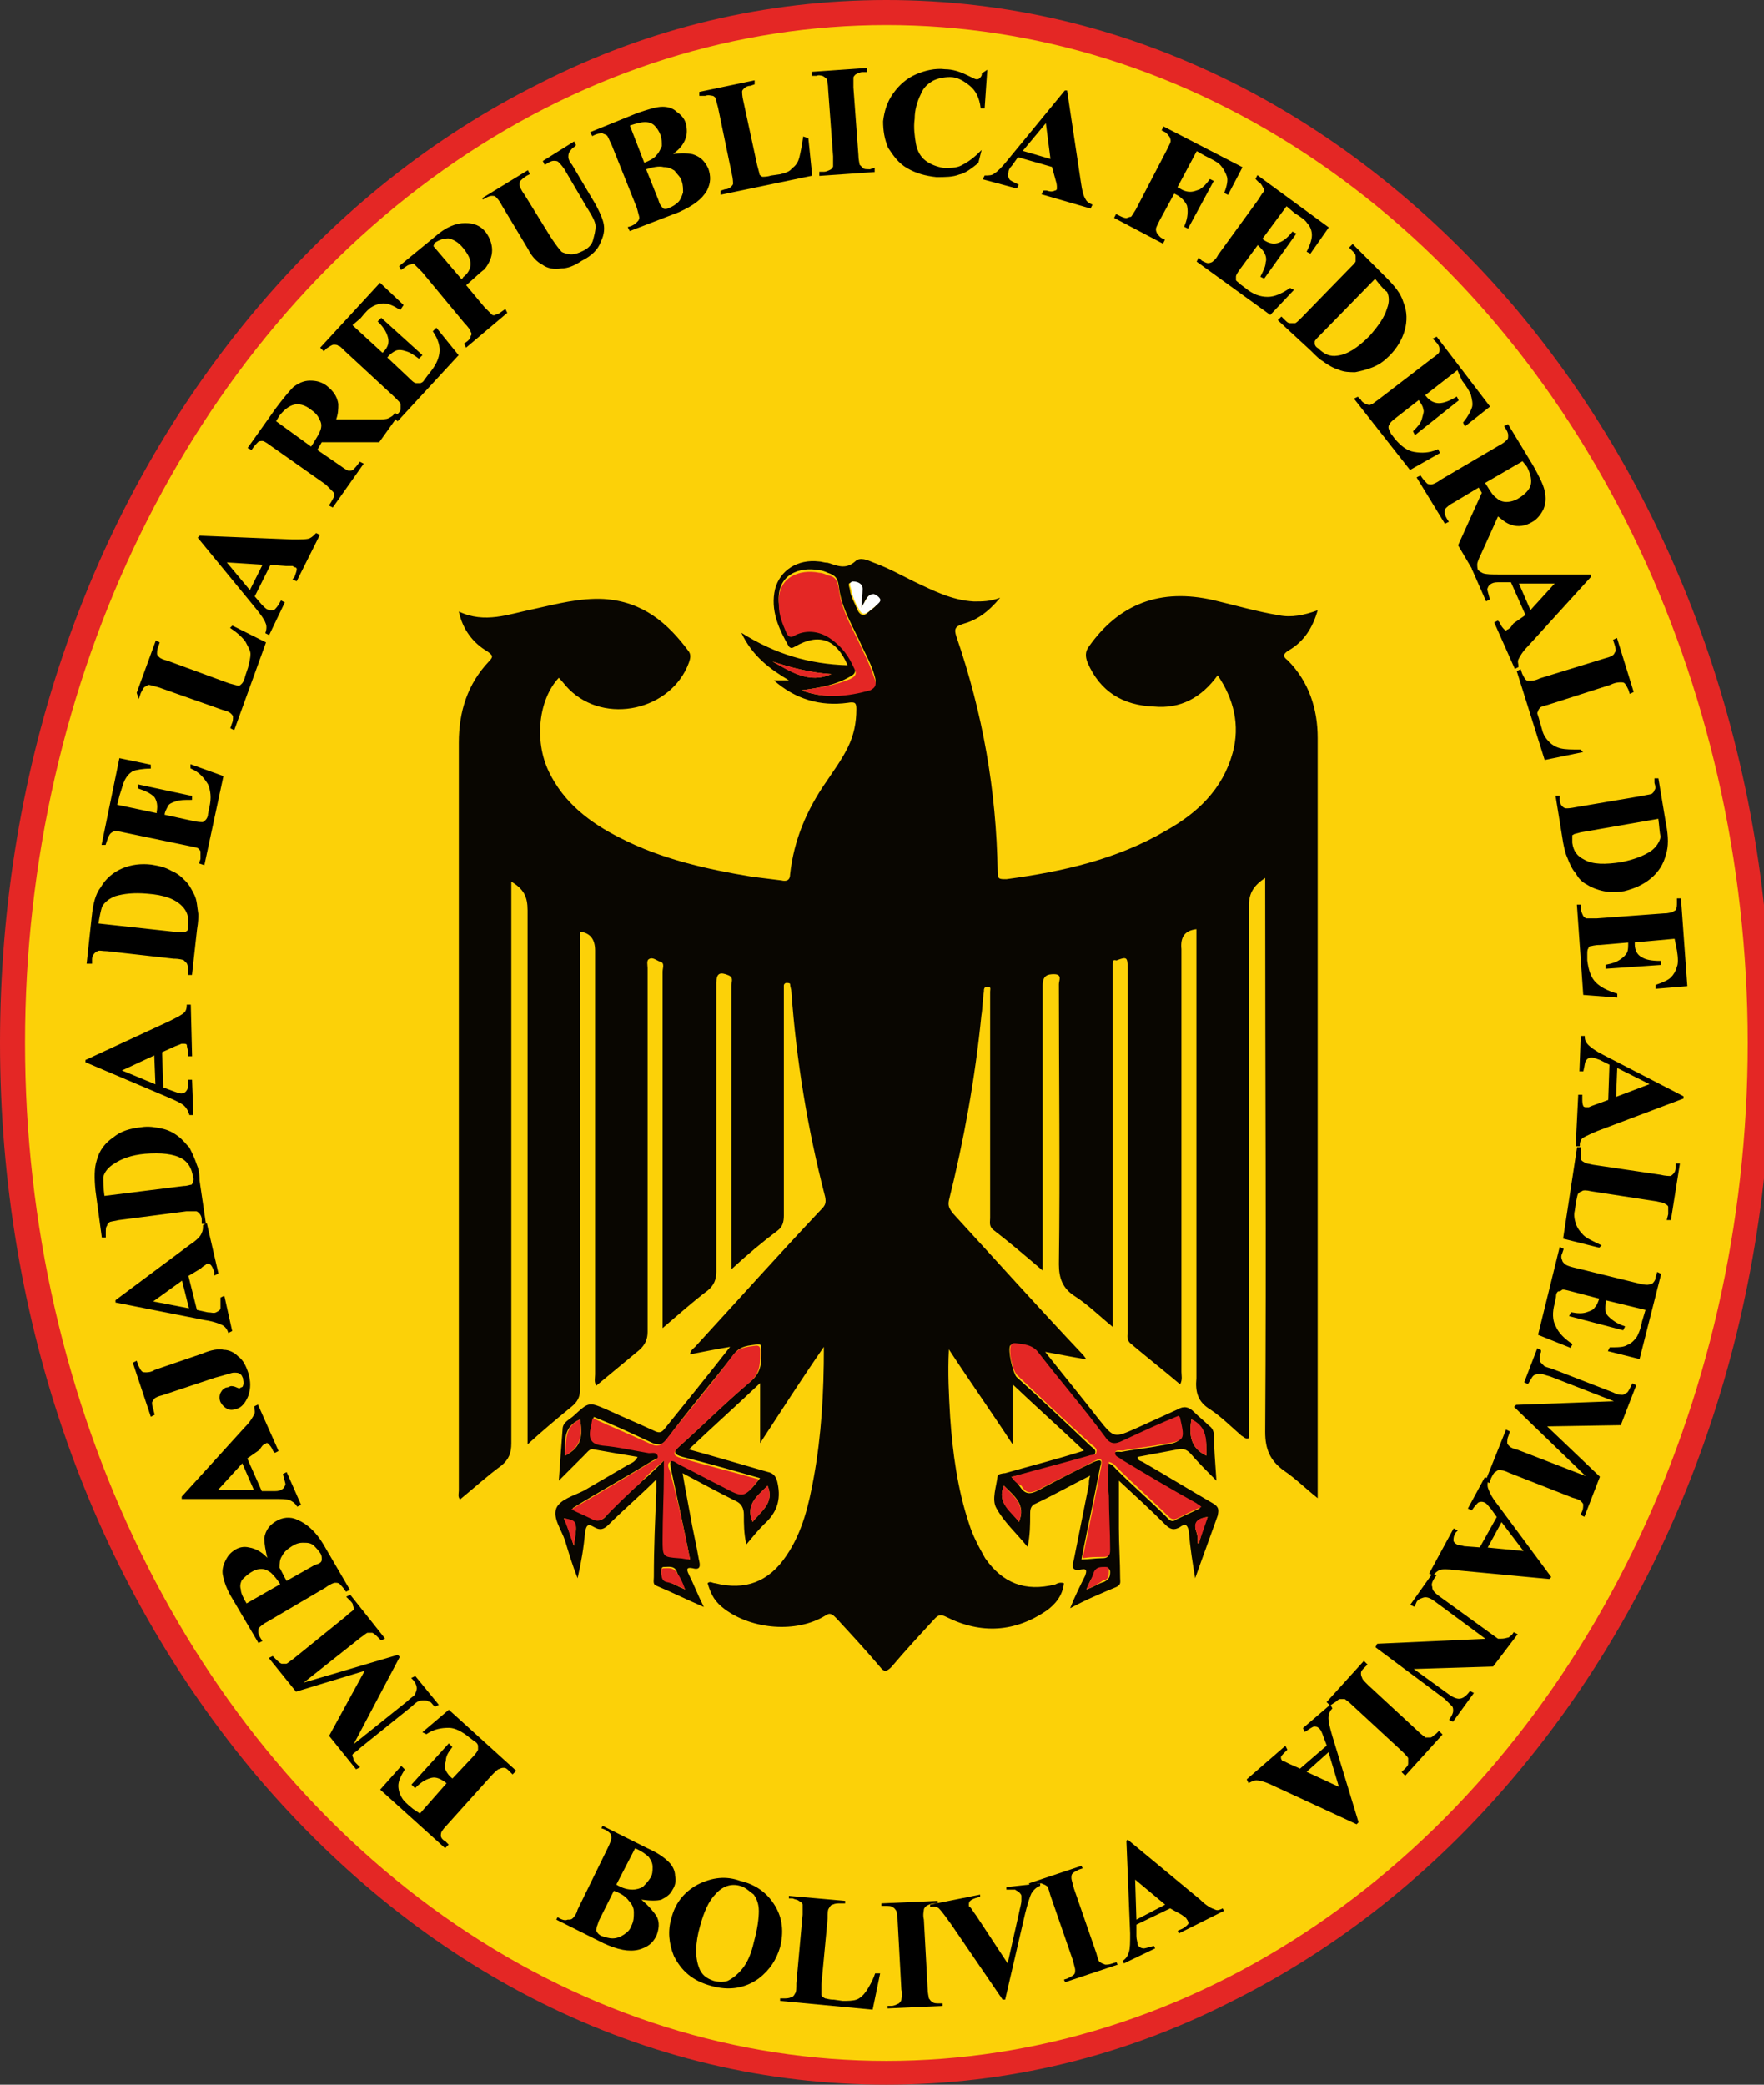
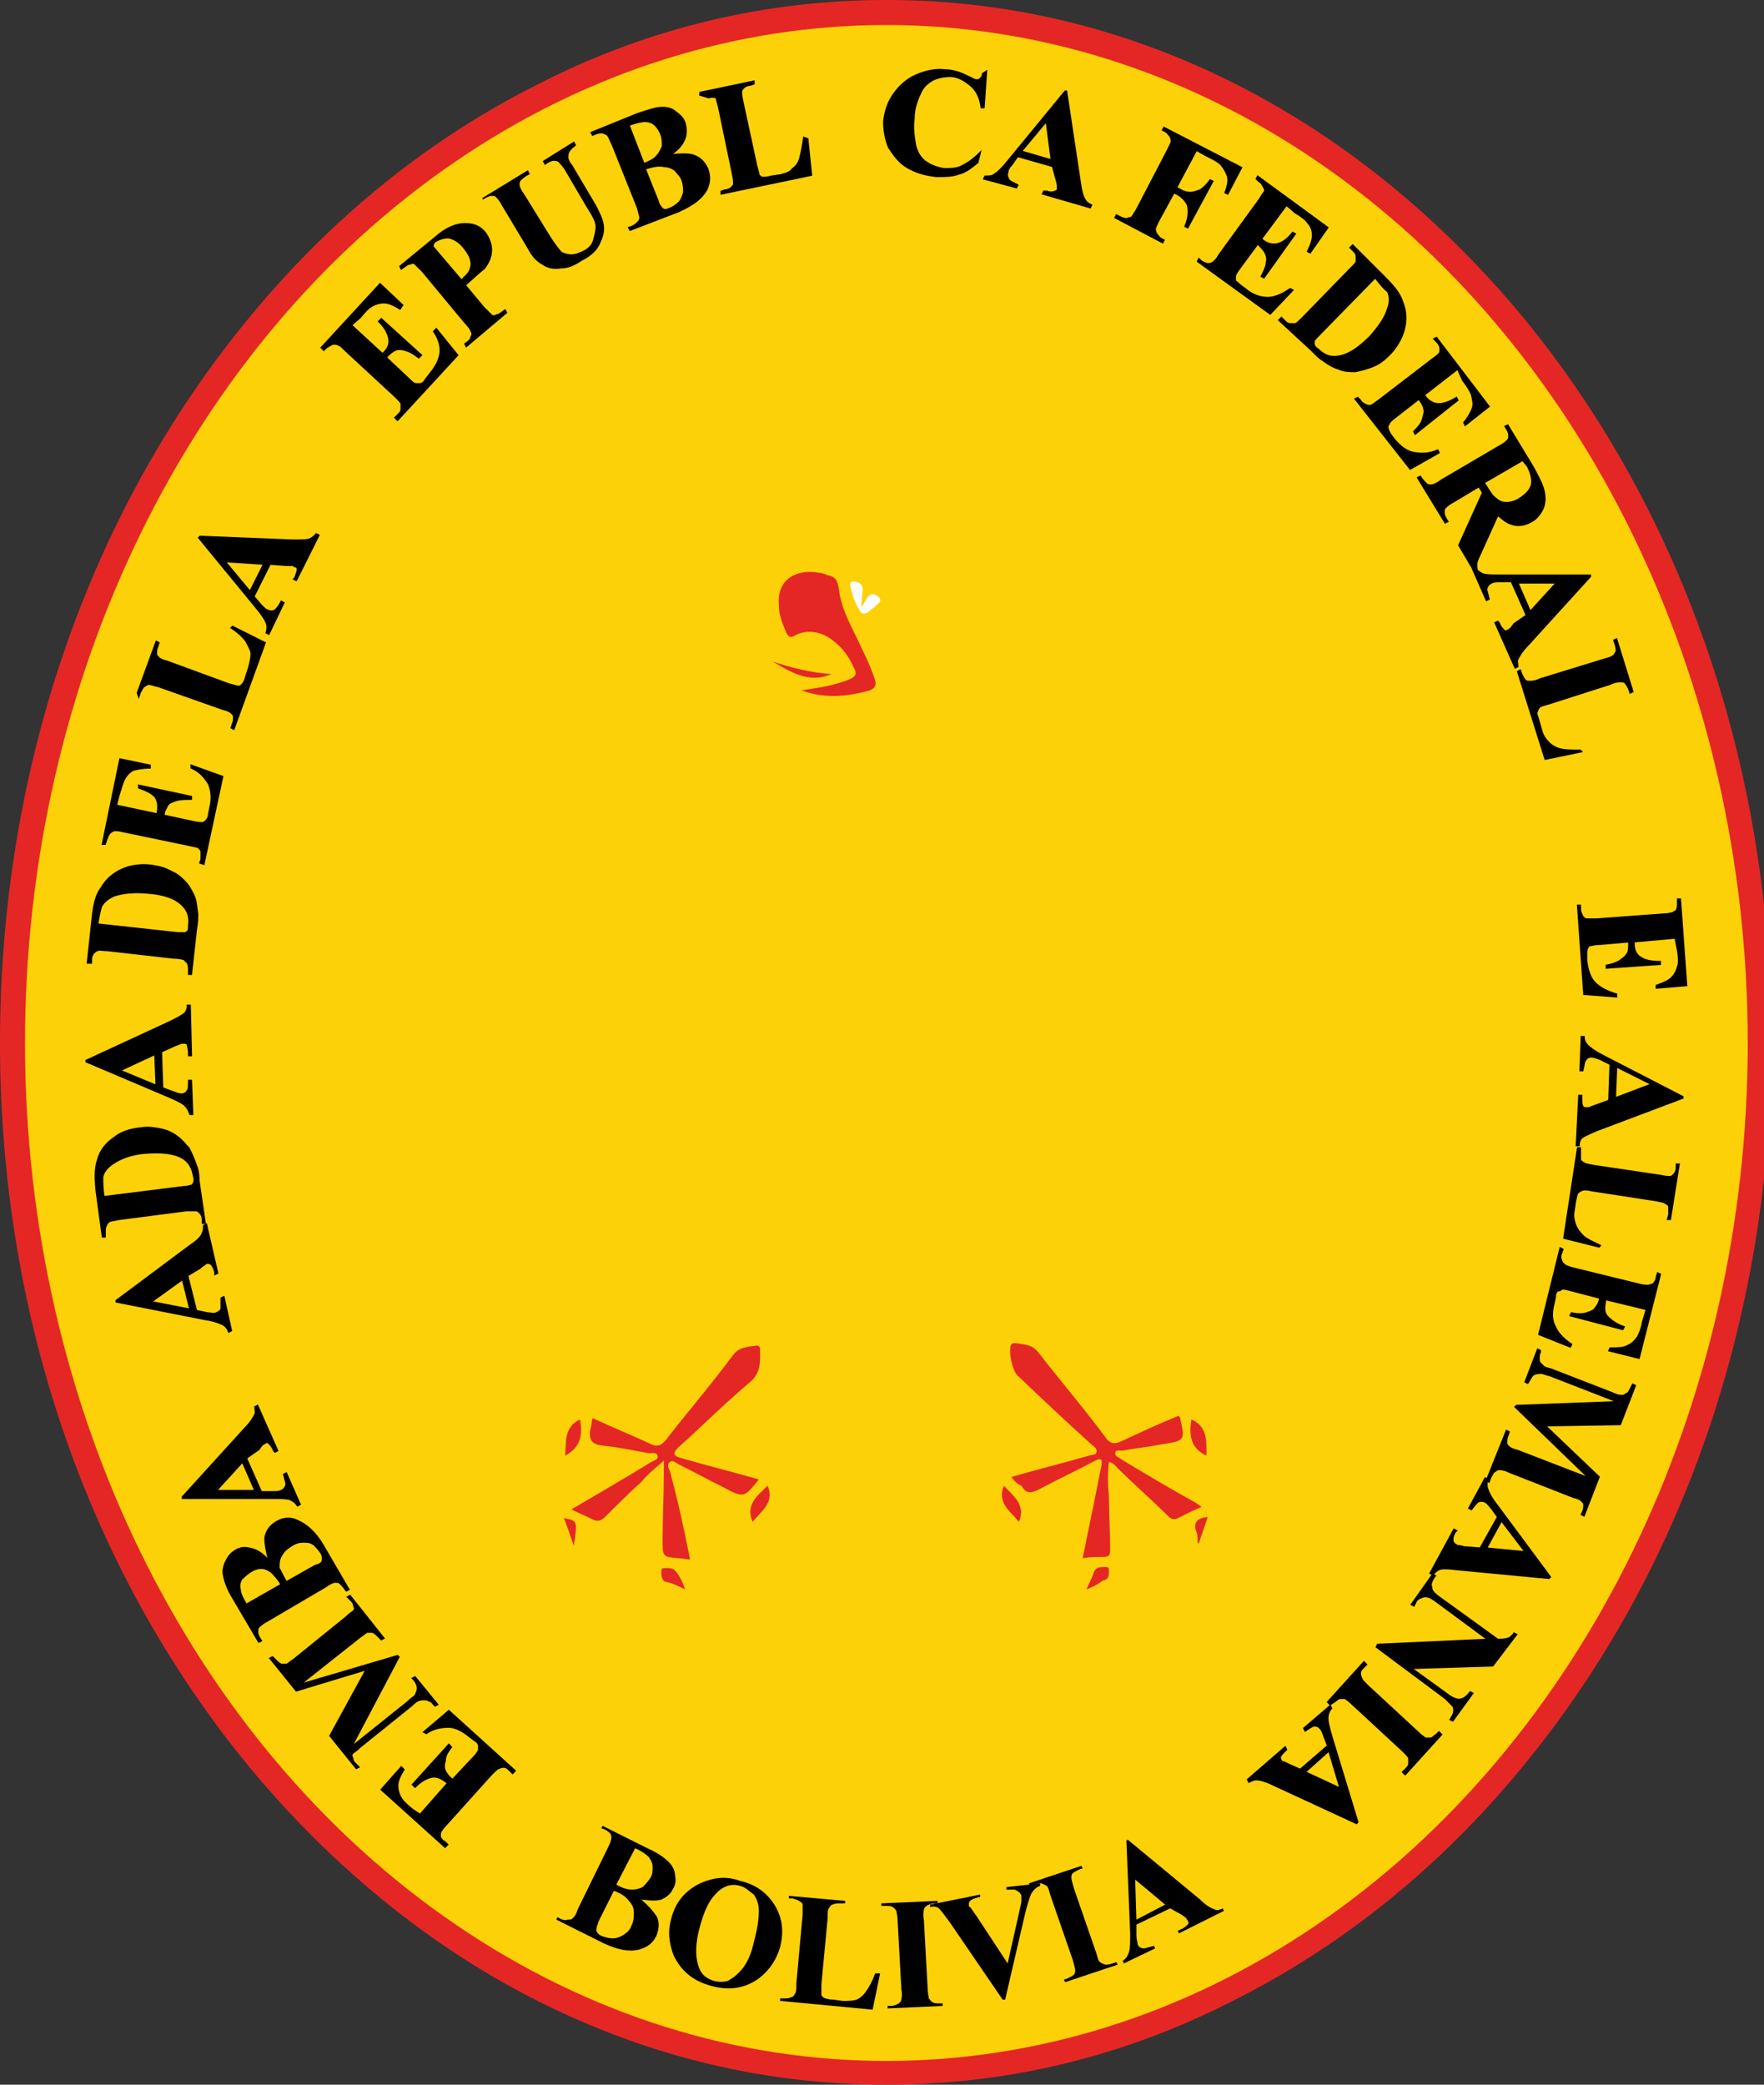
<svg xmlns="http://www.w3.org/2000/svg" version="1.1" id="Capa_1" x="0px" y="0px" viewBox="0 0 141.1 166.7" enable-background="new 0 0 141.1 166.7" xml:space="preserve">
  <rect x="0" y="0" width="141.1" height="166.7" fill="#333333" stroke="none" />
  <g>
    <g>
      <path fill="#E42725" d="M70.9,166.7c-9.6,0-18.9-2.2-27.7-6.6c-8.4-4.2-16-10.3-22.5-17.9C7.3,126.4,0,105.6,0,83.4    s7.3-43.1,20.6-58.8c6.5-7.7,14.1-13.7,22.5-17.9C51.9,2.2,61.3,0,70.9,0s18.9,2.2,27.7,6.6c8.4,4.2,16,10.3,22.5,17.9    c13.3,15.7,20.6,36.6,20.6,58.8s-7.3,43.1-20.6,58.8c-6.5,7.7-14.1,13.7-22.5,17.9C89.8,164.5,80.5,166.7,70.9,166.7z" />
    </g>
    <g>
      <ellipse fill="#FCD108" cx="70.9" cy="83.4" rx="68.9" ry="81.4" />
    </g>
    <g>
      <path stroke="#010101" stroke-width="0.126" stroke-miterlimit="10" d="M33.6,145.1l2.2-2.5l-0.1-0.1c-0.4-0.3-0.8-0.5-1.2-0.4    c-0.4,0.1-0.8,0.3-1.3,0.8l-0.2-0.2l2.9-3.2l0.2,0.2c-0.3,0.4-0.5,0.7-0.5,1.1c-0.1,0.3-0.1,0.6,0,0.8c0.1,0.2,0.3,0.5,0.6,0.7    l1.6-1.7c0.3-0.3,0.5-0.6,0.5-0.7c0-0.1,0-0.2,0-0.3c0-0.1-0.1-0.3-0.3-0.4l-0.4-0.3c-0.6-0.5-1.2-0.8-1.7-0.8    c-0.6,0-1.2,0.1-1.8,0.5l-0.2-0.1l2-1.7l5.3,4.8l-0.2,0.2l-0.2-0.2c-0.2-0.2-0.3-0.3-0.5-0.3c-0.1,0-0.2,0-0.4,0.1    c-0.1,0-0.3,0.2-0.6,0.5l-3.6,4c-0.3,0.3-0.4,0.5-0.4,0.5c-0.1,0.1-0.1,0.3-0.1,0.4c0,0.2,0.2,0.4,0.4,0.5l0.2,0.2l-0.2,0.2    l-5.1-4.6l1.6-1.8l0.2,0.2c-0.3,0.5-0.5,0.9-0.5,1.3c0,0.3,0.1,0.7,0.3,1c0.1,0.2,0.4,0.5,0.9,0.9L33.6,145.1z" />
      <path stroke="#010101" stroke-width="0.126" stroke-miterlimit="10" d="M29.3,133.5l-5.6,1.7l-2.1-2.6l0.2-0.1l0.2,0.2    c0.2,0.2,0.3,0.3,0.5,0.4c0.1,0,0.2,0,0.4,0c0.1,0,0.3-0.2,0.6-0.4l4.2-3.4c0.3-0.3,0.5-0.4,0.6-0.5c0.1-0.1,0.1-0.2,0-0.4    c0-0.2-0.1-0.3-0.3-0.5l-0.2-0.2l0.2-0.1l2.7,3.4l-0.2,0.1l-0.2-0.2c-0.2-0.2-0.3-0.3-0.5-0.4c-0.1,0-0.2,0-0.4,0    c-0.1,0-0.3,0.2-0.6,0.4l-4.8,3.8l7.8-2.3l0.1,0.1l-3.8,7.2l4.5-3.6c0.3-0.3,0.5-0.4,0.6-0.5c0.1-0.2,0.2-0.4,0.2-0.6    c0-0.2-0.1-0.5-0.4-0.8l0.2-0.1l1.8,2.2l-0.2,0.1l-0.1-0.1c-0.1-0.1-0.2-0.3-0.4-0.3c-0.1-0.1-0.3-0.1-0.4-0.1    c-0.1,0-0.3,0-0.5,0.1c0,0-0.2,0.1-0.5,0.4l-4.1,3.3c-0.3,0.3-0.5,0.4-0.6,0.5c-0.1,0.1-0.1,0.2,0,0.4c0,0.2,0.1,0.3,0.3,0.5    l0.2,0.2l-0.2,0.1l-2.1-2.6L29.3,133.5z" />
      <path stroke="#010101" stroke-width="0.126" stroke-miterlimit="10" d="M21.5,124.8c-0.2-0.8-0.3-1.4-0.3-1.8    c0.1-0.6,0.4-1,0.9-1.3c0.5-0.3,1.1-0.4,1.7-0.1c0.7,0.3,1.4,0.9,2,1.9l2.1,3.6l-0.2,0.1c-0.2-0.3-0.4-0.5-0.5-0.6    c-0.1-0.1-0.3-0.1-0.4-0.1c-0.1,0-0.4,0.1-0.8,0.4l-4.6,2.7c-0.4,0.2-0.6,0.4-0.7,0.5c-0.1,0.1-0.1,0.2-0.1,0.4s0.1,0.4,0.3,0.7    l-0.2,0.1l-2-3.4c-0.5-0.8-0.7-1.4-0.8-1.9c-0.1-0.4,0-0.8,0.2-1.2c0.2-0.4,0.4-0.6,0.7-0.8c0.3-0.2,0.7-0.3,1.1-0.2    C20.5,123.9,21,124.2,21.5,124.8z M22.5,126.7c-0.3-0.5-0.6-0.8-0.8-1c-0.3-0.2-0.5-0.3-0.8-0.3c-0.3,0-0.6,0.1-0.9,0.3    c-0.3,0.2-0.5,0.4-0.7,0.6c-0.1,0.2-0.2,0.5-0.1,0.8c0,0.3,0.2,0.7,0.5,1.2L22.5,126.7z M22.9,126.5l2.3-1.3l0.3-0.1    c0.2-0.1,0.3-0.2,0.3-0.4c0-0.2,0-0.3-0.1-0.5c-0.2-0.3-0.4-0.5-0.6-0.7c-0.3-0.2-0.5-0.2-0.9-0.2c-0.3,0-0.6,0.1-0.9,0.3    c-0.3,0.2-0.6,0.4-0.8,0.8c-0.2,0.3-0.2,0.6-0.2,1C22.4,125.5,22.6,126,22.9,126.5z" />
      <path stroke="#010101" stroke-width="0.126" stroke-miterlimit="10" d="M19.7,116.6l1.2,2.7l0.9,0c0.3,0,0.5,0,0.7-0.1    c0.2-0.1,0.3-0.2,0.4-0.5c0-0.1-0.1-0.4-0.2-0.8l0.2-0.1l1.1,2.5l-0.2,0.1c-0.2-0.3-0.4-0.4-0.6-0.5c-0.3-0.1-0.7-0.1-1.4-0.1    l-7.2,0l0-0.1l5-5.5c0.5-0.5,0.7-0.9,0.8-1.1c0.1-0.2,0-0.4,0-0.6l0.2-0.1l1.6,3.6l-0.2,0.1l-0.1-0.1c-0.1-0.3-0.3-0.5-0.4-0.6    c-0.1-0.1-0.2-0.1-0.3,0c-0.1,0-0.1,0.1-0.2,0.1c0,0-0.1,0.1-0.3,0.4L19.7,116.6z M19.4,116.9l-2.1,2.3h3.1L19.4,116.9z" />
-       <path stroke="#010101" stroke-width="0.126" stroke-miterlimit="10" d="M12.3,113.1l-0.2,0.1l-1.4-4.2l0.2-0.1l0.1,0.3    c0.1,0.2,0.2,0.4,0.3,0.5c0.1,0.1,0.2,0.1,0.4,0.1c0.1,0,0.4,0,0.7-0.2l3.8-1.3c0.7-0.3,1.3-0.4,1.7-0.3c0.4,0,0.8,0.2,1.1,0.5    c0.4,0.3,0.6,0.7,0.8,1.3c0.2,0.7,0.2,1.2,0,1.8c-0.2,0.5-0.5,0.9-0.9,1c-0.3,0.1-0.5,0.1-0.7,0c-0.2-0.1-0.4-0.3-0.5-0.5    c-0.1-0.2-0.1-0.5,0-0.7c0.1-0.2,0.3-0.4,0.5-0.4c0.1,0,0.2-0.1,0.3-0.1c0,0,0.2,0,0.4,0.1c0.2,0.1,0.3,0.1,0.4,0    c0.1,0,0.2-0.1,0.2-0.2c0.1-0.2,0-0.4,0-0.6c-0.1-0.2-0.1-0.3-0.3-0.4c-0.1-0.1-0.3-0.1-0.5-0.1c-0.2,0-0.7,0.2-1.5,0.4l-4.2,1.4    c-0.4,0.1-0.6,0.2-0.7,0.3c-0.1,0.1-0.1,0.2-0.2,0.3c0,0.2,0,0.3,0.1,0.6L12.3,113.1z" />
      <path stroke="#010101" stroke-width="0.126" stroke-miterlimit="10" d="M15,102l0.7,2.8l0.9,0.2c0.3,0,0.5,0.1,0.7,0    c0.2-0.1,0.4-0.2,0.4-0.4c0-0.1,0-0.4,0-0.8l0.2-0.1l0.6,2.7l-0.2,0.1c-0.1-0.3-0.3-0.5-0.5-0.6c-0.2-0.1-0.7-0.3-1.4-0.4    l-7.1-1.4l0-0.1l5.9-4.4c0.6-0.4,0.9-0.7,1-1c0.1-0.2,0.1-0.4,0.1-0.6l0.2-0.1l0.9,3.9l-0.2,0.1l0-0.2c-0.1-0.3-0.2-0.5-0.3-0.6    c-0.1-0.1-0.2-0.1-0.3-0.1c-0.1,0-0.1,0-0.2,0.1c0,0-0.2,0.1-0.4,0.3L15,102z M14.6,102.3l-2.5,1.8l3.1,0.6L14.6,102.3z" />
      <path stroke="#010101" stroke-width="0.126" stroke-miterlimit="10" d="M16.4,97.8l-0.2,0l0-0.3c0-0.2-0.1-0.4-0.2-0.5    c-0.1-0.1-0.2-0.2-0.3-0.2c-0.1,0-0.3,0-0.8,0l-5.4,0.7c-0.4,0.1-0.7,0.1-0.8,0.2c-0.1,0.1-0.2,0.2-0.2,0.3    c-0.1,0.1-0.1,0.3-0.1,0.6l0,0.3l-0.2,0l-0.5-3.7c-0.1-1-0.1-1.8,0.1-2.4c0.2-0.8,0.7-1.4,1.3-1.8c0.6-0.5,1.3-0.7,2.2-0.8    c0.6-0.1,1.1,0,1.6,0.1c0.5,0.1,0.9,0.3,1.3,0.6c0.4,0.3,0.6,0.6,0.9,0.9c0.2,0.4,0.4,0.8,0.6,1.4c0.1,0.2,0.2,0.6,0.2,1.2    L16.4,97.8z M8.3,95.7l6.4-0.8c0.3,0,0.5-0.1,0.6-0.1c0.1,0,0.1-0.1,0.2-0.2c0-0.1,0.1-0.3,0-0.5c-0.1-0.7-0.4-1.2-0.9-1.5    c-0.7-0.4-1.7-0.5-3-0.4c-1.1,0.1-1.9,0.4-2.5,0.8c-0.5,0.3-0.8,0.7-0.9,1.1C8.2,94.5,8.2,95,8.3,95.7z" />
      <path stroke="#010101" stroke-width="0.126" stroke-miterlimit="10" d="M12.9,84.1l0.1,2.9l0.8,0.3c0.3,0.1,0.5,0.2,0.7,0.2    c0.2,0,0.4-0.1,0.5-0.3c0.1-0.1,0.1-0.4,0.1-0.8l0.2,0l0.1,2.7l-0.2,0c-0.1-0.3-0.2-0.5-0.4-0.7c-0.2-0.2-0.6-0.4-1.3-0.7    l-6.6-2.8l0-0.1l6.7-3.1c0.6-0.3,1-0.5,1.2-0.7c0.1-0.1,0.2-0.3,0.2-0.6l0.2,0l0.1,4l-0.2,0l0-0.2c0-0.3-0.1-0.5-0.1-0.7    c-0.1-0.1-0.2-0.1-0.3-0.1c-0.1,0-0.1,0-0.2,0c0,0-0.2,0.1-0.5,0.2L12.9,84.1z M12.4,84.3l-2.8,1.3l2.9,1.2L12.4,84.3z" />
      <path stroke="#010101" stroke-width="0.126" stroke-miterlimit="10" d="M15.3,77.9l-0.2,0l0-0.3c0-0.2,0-0.4-0.1-0.6    c-0.1-0.1-0.2-0.2-0.3-0.3c-0.1,0-0.3-0.1-0.8-0.1L8.6,76c-0.4,0-0.7-0.1-0.8,0c-0.1,0-0.2,0.1-0.3,0.2c-0.1,0.1-0.2,0.3-0.2,0.5    l0,0.3L7,77l0.4-3.7c0.1-1,0.3-1.8,0.7-2.3c0.4-0.7,1-1.2,1.7-1.5c0.7-0.3,1.5-0.4,2.3-0.3c0.6,0.1,1.1,0.2,1.6,0.5    c0.5,0.2,0.8,0.5,1.1,0.8c0.3,0.3,0.5,0.7,0.7,1.1c0.2,0.4,0.2,0.9,0.3,1.5c0,0.3,0,0.6-0.1,1.2L15.3,77.9z M7.8,73.9l6.4,0.7    c0.3,0,0.5,0,0.6,0c0.1,0,0.1-0.1,0.2-0.1c0.1-0.1,0.1-0.3,0.1-0.5c0.1-0.7-0.1-1.2-0.5-1.6c-0.6-0.6-1.5-0.9-2.8-1    c-1.1-0.1-1.9,0-2.6,0.2c-0.5,0.2-0.9,0.5-1.1,0.9C8,72.8,7.9,73.3,7.8,73.9z" />
      <path stroke="#010101" stroke-width="0.126" stroke-miterlimit="10" d="M9.3,64.4l3.3,0.7l0-0.2c0.1-0.5,0-0.9-0.2-1.2    c-0.3-0.3-0.7-0.5-1.3-0.7l0-0.2l4.2,0.9l0,0.2c-0.5,0-0.9,0-1.2,0.1c-0.3,0.1-0.6,0.2-0.7,0.4c-0.1,0.2-0.3,0.5-0.3,0.8l2.3,0.5    c0.4,0.1,0.7,0.1,0.8,0.1s0.2-0.1,0.3-0.2c0.1-0.1,0.2-0.3,0.2-0.5l0.1-0.5c0.2-0.8,0.1-1.4-0.1-1.9c-0.3-0.5-0.7-1-1.4-1.3l0-0.2    l2.5,0.9l-1.5,7L16,69l0.1-0.3c0-0.2,0-0.4,0-0.6c0-0.1-0.1-0.2-0.2-0.3c-0.1-0.1-0.3-0.1-0.7-0.2l-5.3-1.1    c-0.4-0.1-0.6-0.1-0.7-0.1c-0.1,0-0.3,0.1-0.4,0.2c-0.1,0.1-0.2,0.3-0.3,0.6l-0.1,0.3l-0.2,0l1.4-6.8l2.4,0.5l0,0.2    c-0.6,0-1.1,0.1-1.4,0.2c-0.3,0.2-0.5,0.4-0.7,0.8c-0.1,0.2-0.2,0.6-0.4,1.2L9.3,64.4z" />
      <path stroke="#010101" stroke-width="0.126" stroke-miterlimit="10" d="M18.6,50.1l2.6,1.3l-2.5,6.9l-0.2-0.1l0.1-0.3    c0.1-0.2,0.1-0.4,0.1-0.6c0-0.1-0.1-0.2-0.2-0.3c-0.1-0.1-0.3-0.2-0.7-0.3l-5.1-1.8c-0.4-0.1-0.7-0.2-0.8-0.2    c-0.1,0-0.2,0.1-0.4,0.2c-0.1,0.1-0.2,0.3-0.3,0.5l-0.1,0.3L11,55.4l1.5-4.1l0.2,0.1l-0.1,0.3c-0.1,0.2-0.1,0.4-0.1,0.6    c0,0.1,0.1,0.2,0.2,0.3c0.1,0.1,0.3,0.2,0.7,0.3l4.9,1.8c0.4,0.1,0.7,0.2,0.8,0.2c0.1,0,0.2-0.1,0.3-0.2c0.1-0.1,0.2-0.3,0.3-0.7    l0.2-0.6c0.1-0.4,0.2-0.8,0.2-1.1c0-0.3-0.2-0.6-0.4-1c-0.2-0.3-0.6-0.7-1.2-1.1L18.6,50.1z" />
      <path stroke="#010101" stroke-width="0.126" stroke-miterlimit="10" d="M21.6,45.1l-1.3,2.6l0.6,0.7c0.2,0.2,0.4,0.4,0.5,0.4    c0.2,0.1,0.4,0.1,0.6,0c0.1-0.1,0.3-0.3,0.5-0.7l0.2,0.1l-1.2,2.5l-0.2-0.1c0.1-0.3,0.1-0.6,0-0.8c-0.1-0.3-0.4-0.7-0.8-1.2    L15.9,43l0.1-0.1l7.4,0.3c0.7,0,1.2,0,1.4-0.1c0.2-0.1,0.3-0.2,0.5-0.4l0.2,0.1l-1.8,3.6l-0.2-0.1l0.1-0.1    c0.1-0.3,0.2-0.5,0.2-0.7c0-0.1-0.1-0.2-0.2-0.2c-0.1,0-0.1-0.1-0.2-0.1c0,0-0.2,0-0.5,0L21.6,45.1z M21.1,45.1L18,44.9l2,2.4    L21.1,45.1z" />
-       <path stroke="#010101" stroke-width="0.126" stroke-miterlimit="10" d="M25.3,36l1.9,1.3c0.4,0.3,0.6,0.4,0.7,0.4    c0.1,0,0.3,0,0.4-0.1c0.1-0.1,0.3-0.3,0.5-0.6l0.2,0.1l-2.4,3.4l-0.2-0.1c0.2-0.3,0.3-0.5,0.4-0.7c0-0.2,0-0.3-0.1-0.4    c-0.1-0.1-0.3-0.3-0.6-0.6l-4.4-3.1c-0.4-0.3-0.6-0.4-0.7-0.4c-0.1,0-0.3,0-0.4,0.1c-0.1,0.1-0.3,0.3-0.5,0.6l-0.2-0.1l2.2-3.1    c0.6-0.8,1.1-1.4,1.4-1.7c0.4-0.3,0.8-0.5,1.3-0.5c0.5,0,0.9,0.1,1.3,0.4c0.5,0.4,0.8,0.8,0.9,1.4c0,0.4,0,0.8-0.2,1.3l3.4,0    c0.4,0,0.7,0,0.9-0.1c0.2-0.1,0.4-0.2,0.5-0.4l0.2,0.1l-1.5,2.1l-4.6,0L25.3,36z M22,33.7l2.9,2.1l0.2-0.3    c0.3-0.5,0.5-0.8,0.6-1.1c0.1-0.3,0.1-0.6-0.1-0.9c-0.1-0.3-0.4-0.6-0.7-0.8c-0.5-0.4-1-0.5-1.4-0.4s-0.8,0.4-1.2,0.9L22,33.7z" />
      <path stroke="#010101" stroke-width="0.126" stroke-miterlimit="10" d="M28.1,26l2.5,2.3l0.1-0.1c0.4-0.4,0.5-0.8,0.4-1.2    c-0.1-0.4-0.3-0.8-0.8-1.3l0.2-0.2l3.2,2.9l-0.2,0.2c-0.4-0.3-0.7-0.5-1.1-0.6c-0.3-0.1-0.6-0.1-0.8,0c-0.2,0.1-0.5,0.3-0.7,0.6    l1.7,1.6c0.3,0.3,0.5,0.5,0.7,0.5c0.1,0,0.2,0,0.3,0c0.1,0,0.3-0.1,0.4-0.3l0.3-0.4c0.5-0.6,0.8-1.1,0.9-1.7    c0.1-0.6-0.1-1.2-0.5-1.8l0.2-0.2l1.7,2.1l-4.8,5.2l-0.2-0.2l0.2-0.2c0.2-0.2,0.3-0.3,0.3-0.5c0-0.1,0-0.2,0-0.4    c0-0.1-0.2-0.3-0.5-0.6l-4-3.7c-0.3-0.3-0.4-0.4-0.5-0.4c-0.1-0.1-0.3-0.1-0.4-0.1c-0.2,0-0.4,0.2-0.6,0.3l-0.2,0.2l-0.2-0.2    l4.7-5.1l1.8,1.7L32,24.7c-0.5-0.3-0.9-0.5-1.3-0.5c-0.3,0-0.7,0.1-1,0.3c-0.2,0.1-0.5,0.4-0.9,0.9L28.1,26z" />
      <path stroke="#010101" stroke-width="0.126" stroke-miterlimit="10" d="M37.2,22.8l1.5,1.8c0.3,0.3,0.5,0.5,0.6,0.6    c0.1,0.1,0.3,0.1,0.4,0c0.2,0,0.4-0.2,0.7-0.4l0.1,0.2l-3.2,2.7l-0.1-0.2c0.3-0.2,0.5-0.4,0.5-0.6c0.1-0.1,0.1-0.3,0-0.4    c0-0.1-0.2-0.4-0.5-0.7l-3.4-4.1c-0.3-0.3-0.5-0.5-0.6-0.6c-0.1-0.1-0.2-0.1-0.4,0c-0.2,0-0.4,0.2-0.7,0.4L32,21.3l2.8-2.3    c0.9-0.8,1.7-1.1,2.4-1.1c0.7,0,1.2,0.2,1.6,0.7c0.3,0.4,0.5,0.9,0.5,1.4c0,0.5-0.2,1-0.6,1.5C38.4,21.7,37.9,22.2,37.2,22.8z     M34.6,19.7l2.3,2.7c0.1-0.1,0.2-0.1,0.2-0.2c0.4-0.3,0.6-0.7,0.6-1.1c0-0.4-0.2-0.8-0.6-1.3c-0.4-0.5-0.8-0.7-1.2-0.8    c-0.4,0-0.8,0.1-1.2,0.4L34.6,19.7z" />
      <path stroke="#010101" stroke-width="0.126" stroke-miterlimit="10" d="M38.6,15.9l3.6-2.2l0.1,0.2l-0.2,0.1    c-0.3,0.2-0.4,0.3-0.5,0.4c-0.1,0.1-0.1,0.2-0.1,0.4c0,0.1,0.1,0.4,0.4,0.8L44,19c0.4,0.6,0.7,1,0.9,1.2c0.2,0.1,0.5,0.2,0.8,0.2    c0.3,0,0.6-0.1,1-0.3c0.4-0.2,0.7-0.5,0.8-0.9s0.2-0.7,0.2-1.1c0-0.4-0.3-0.9-0.8-1.7l-1.7-2.9c-0.2-0.3-0.4-0.5-0.5-0.6    c-0.1-0.1-0.3-0.1-0.4-0.1c-0.2,0-0.4,0.1-0.7,0.3l-0.1-0.2l2.4-1.5l0.1,0.2l-0.1,0.1c-0.2,0.1-0.3,0.3-0.4,0.4    c-0.1,0.2-0.1,0.3-0.1,0.5c0,0.1,0.1,0.4,0.3,0.6l1.6,2.7c0.5,0.8,0.8,1.5,0.9,1.9c0.1,0.4,0.1,0.9-0.2,1.5    c-0.2,0.6-0.7,1.1-1.5,1.5c-0.6,0.4-1.1,0.6-1.6,0.6c-0.6,0.1-1.1,0-1.5-0.3c-0.4-0.2-0.8-0.6-1.1-1.2l-2.1-3.5    c-0.2-0.4-0.4-0.6-0.5-0.7c-0.1-0.1-0.2-0.1-0.4-0.1c-0.1,0-0.4,0.1-0.7,0.3L38.6,15.9z" />
      <path stroke="#010101" stroke-width="0.126" stroke-miterlimit="10" d="M53.6,12.4c0.8-0.1,1.4-0.1,1.8,0    c0.6,0.2,0.9,0.5,1.2,1.1c0.2,0.6,0.2,1.1-0.1,1.7c-0.4,0.7-1.1,1.2-2.2,1.7l-3.9,1.5l-0.1-0.2c0.4-0.1,0.6-0.3,0.7-0.4    c0.1-0.1,0.2-0.2,0.2-0.4c0-0.1-0.1-0.4-0.2-0.8l-2-5c-0.2-0.4-0.3-0.7-0.4-0.8c-0.1-0.1-0.2-0.1-0.4-0.2c-0.2,0-0.4,0-0.8,0.2    l-0.1-0.2l3.7-1.5c0.9-0.3,1.5-0.5,2-0.5c0.4,0,0.8,0.1,1.1,0.4c0.3,0.2,0.6,0.5,0.7,0.9c0.1,0.4,0.1,0.8,0,1.1    C54.6,11.6,54.2,12,53.6,12.4z M51.5,13.1c0.5-0.2,0.9-0.4,1.1-0.7c0.2-0.2,0.3-0.5,0.4-0.7c0-0.3,0-0.6-0.1-0.9    c-0.1-0.3-0.3-0.6-0.5-0.8c-0.2-0.2-0.5-0.3-0.8-0.3c-0.3,0-0.7,0.1-1.3,0.3L51.5,13.1z M51.6,13.5l1,2.5l0.1,0.3    c0.1,0.2,0.2,0.3,0.3,0.4c0.1,0.1,0.3,0.1,0.5,0c0.3-0.1,0.6-0.3,0.8-0.5c0.2-0.2,0.3-0.5,0.4-0.8c0-0.3,0-0.6-0.1-0.9    c-0.1-0.4-0.4-0.6-0.6-0.9c-0.3-0.2-0.6-0.3-0.9-0.3C52.7,13.2,52.2,13.3,51.6,13.5z" />
-       <path stroke="#010101" stroke-width="0.126" stroke-miterlimit="10" d="M64.6,11.1l0.3,2.9l-7.2,1.5l0-0.2l0.3-0.1    c0.2,0,0.4-0.1,0.5-0.2c0.1-0.1,0.2-0.2,0.2-0.3c0-0.1,0-0.4-0.1-0.8l-1.1-5.3c-0.1-0.4-0.2-0.7-0.2-0.8c-0.1-0.1-0.2-0.2-0.3-0.2    c-0.1,0-0.3-0.1-0.6,0L56,7.6l0-0.2l4.3-0.9l0,0.2L60,6.8c-0.2,0-0.4,0.1-0.5,0.2c-0.1,0.1-0.2,0.2-0.2,0.3c0,0.1,0,0.4,0.1,0.8    l1.1,5.1c0.1,0.4,0.2,0.7,0.2,0.8c0.1,0.1,0.2,0.2,0.3,0.2c0.1,0,0.4,0,0.7-0.1l0.7-0.1c0.4-0.1,0.8-0.2,1-0.5    c0.3-0.2,0.5-0.5,0.6-0.9c0.1-0.4,0.2-0.9,0.3-1.6L64.6,11.1z" />
-       <path stroke="#010101" stroke-width="0.126" stroke-miterlimit="10" d="M69.9,13.5l0,0.2L65.6,14l0-0.2l0.3,0    c0.2,0,0.4-0.1,0.6-0.2c0.1-0.1,0.2-0.2,0.2-0.3c0-0.1,0-0.4,0-0.8l-0.4-5.4c0-0.4-0.1-0.7-0.1-0.8C66.1,6.2,66,6.1,65.8,6    C65.7,6,65.5,5.9,65.3,6L65,6l0-0.2l4.3-0.3l0,0.2l-0.3,0c-0.2,0-0.4,0.1-0.6,0.2c-0.1,0.1-0.2,0.2-0.2,0.3c0,0.1,0,0.4,0,0.8    l0.4,5.4c0,0.4,0.1,0.7,0.1,0.8c0.1,0.1,0.2,0.2,0.3,0.3s0.3,0.1,0.6,0.1L69.9,13.5z" />
+       <path stroke="#010101" stroke-width="0.126" stroke-miterlimit="10" d="M64.6,11.1l0.3,2.9l-7.2,1.5l0-0.2l0.3-0.1    c0.2,0,0.4-0.1,0.5-0.2c0.1-0.1,0.2-0.2,0.2-0.3c0-0.1,0-0.4-0.1-0.8l-1.1-5.3c-0.1-0.4-0.2-0.7-0.2-0.8c-0.1,0-0.3-0.1-0.6,0L56,7.6l0-0.2l4.3-0.9l0,0.2L60,6.8c-0.2,0-0.4,0.1-0.5,0.2c-0.1,0.1-0.2,0.2-0.2,0.3c0,0.1,0,0.4,0.1,0.8    l1.1,5.1c0.1,0.4,0.2,0.7,0.2,0.8c0.1,0.1,0.2,0.2,0.3,0.2c0.1,0,0.4,0,0.7-0.1l0.7-0.1c0.4-0.1,0.8-0.2,1-0.5    c0.3-0.2,0.5-0.5,0.6-0.9c0.1-0.4,0.2-0.9,0.3-1.6L64.6,11.1z" />
      <path stroke="#010101" stroke-width="0.126" stroke-miterlimit="10" d="M78.9,5.7l-0.2,2.9l-0.2,0c-0.1-0.8-0.4-1.4-0.9-1.8    s-1-0.7-1.6-0.7c-0.5,0-1,0.1-1.4,0.3c-0.5,0.3-0.8,0.6-1,1.1c-0.3,0.6-0.5,1.3-0.5,2c-0.1,0.7,0,1.4,0.1,2    c0.1,0.6,0.4,1.1,0.8,1.4c0.4,0.3,0.9,0.5,1.5,0.6c0.5,0,1,0,1.4-0.2c0.4-0.2,0.9-0.5,1.5-1.1L78.2,13c-0.5,0.4-1,0.8-1.5,0.9    c-0.5,0.2-1.1,0.2-1.8,0.2c-0.9-0.1-1.6-0.3-2.3-0.7c-0.7-0.4-1.1-1-1.5-1.6c-0.3-0.7-0.4-1.4-0.4-2.1c0.1-0.8,0.3-1.5,0.8-2.2    c0.5-0.7,1.1-1.2,1.8-1.5c0.7-0.3,1.5-0.5,2.3-0.4c0.6,0,1.2,0.2,1.8,0.5c0.4,0.2,0.6,0.3,0.7,0.3c0.1,0,0.2,0,0.3-0.1    c0.1-0.1,0.2-0.2,0.2-0.4L78.9,5.7z" />
      <path stroke="#010101" stroke-width="0.126" stroke-miterlimit="10" d="M84.2,13.3l-2.8-0.8l-0.5,0.7c-0.2,0.2-0.3,0.4-0.3,0.6    c-0.1,0.2,0,0.4,0.1,0.6c0.1,0.1,0.3,0.2,0.7,0.4l-0.1,0.2l-2.6-0.7l0.1-0.2c0.3,0,0.6,0,0.8-0.2c0.2-0.1,0.6-0.5,1-1l4.6-5.6    l0.1,0l1.1,7.3c0.1,0.7,0.2,1.1,0.4,1.4c0.1,0.2,0.3,0.3,0.5,0.4l-0.1,0.2l-3.8-1.1l0.1-0.2l0.2,0c0.3,0.1,0.5,0.1,0.7,0    c0.1,0,0.2-0.1,0.2-0.2c0-0.1,0-0.1,0-0.2c0,0,0-0.2-0.1-0.5L84.2,13.3z M84.1,12.8l-0.4-3.1l-2,2.4L84.1,12.8z" />
      <path stroke="#010101" stroke-width="0.126" stroke-miterlimit="10" d="M95.7,12l-1.6,3l0.2,0.1c0.3,0.2,0.6,0.3,0.9,0.3    c0.3,0,0.5-0.1,0.8-0.2c0.3-0.2,0.5-0.4,0.8-0.8l0.2,0.1L95,18.2l-0.2-0.1c0.3-0.7,0.3-1.3,0.2-1.7c-0.2-0.4-0.5-0.7-0.9-0.9    l-0.2-0.1l-1.2,2.2c-0.2,0.4-0.3,0.6-0.3,0.7c0,0.1,0,0.2,0.1,0.4c0.1,0.1,0.2,0.3,0.4,0.4l0.2,0.1l-0.1,0.2l-3.8-2l0.1-0.2    l0.2,0.1c0.2,0.1,0.4,0.2,0.6,0.2c0.1,0,0.2-0.1,0.4-0.1c0.1-0.1,0.2-0.3,0.4-0.6l2.5-4.8c0.2-0.4,0.3-0.6,0.3-0.7    c0-0.1,0-0.2-0.1-0.4c-0.1-0.1-0.2-0.3-0.4-0.4L93,10.4l0.1-0.2l6.2,3.2l-1.1,2.1L98,15.4c0.2-0.5,0.3-1,0.2-1.3    c-0.1-0.3-0.3-0.7-0.6-1c-0.2-0.2-0.6-0.4-1.2-0.7L95.7,12z" />
      <path stroke="#010101" stroke-width="0.126" stroke-miterlimit="10" d="M102.9,16.4l-2,2.7l0.1,0.1c0.4,0.3,0.8,0.4,1.2,0.3    c0.4-0.1,0.8-0.4,1.2-0.9l0.2,0.1l-2.5,3.5l-0.2-0.1c0.2-0.4,0.4-0.8,0.4-1.1c0.1-0.3,0-0.6-0.1-0.8c-0.1-0.2-0.3-0.4-0.6-0.7    l-1.4,1.9c-0.3,0.4-0.4,0.6-0.4,0.7s0,0.2,0,0.3c0,0.1,0.2,0.2,0.4,0.4l0.4,0.3c0.6,0.5,1.2,0.7,1.8,0.7c0.6,0,1.2-0.3,1.8-0.7    l0.2,0.1l-1.8,1.9l-5.8-4.2l0.1-0.2l0.2,0.2c0.2,0.1,0.4,0.2,0.5,0.2c0.1,0,0.2,0,0.4-0.1c0.1-0.1,0.3-0.2,0.5-0.6l3.2-4.4    c0.2-0.3,0.3-0.5,0.4-0.6c0.1-0.1,0.1-0.3,0-0.4c-0.1-0.2-0.2-0.4-0.4-0.5l-0.2-0.2l0.1-0.2l5.6,4.1l-1.4,2l-0.2-0.1    c0.3-0.6,0.4-1,0.4-1.3c0-0.3-0.1-0.7-0.4-1c-0.1-0.2-0.5-0.5-1-0.8L102.9,16.4z" />
      <path stroke="#010101" stroke-width="0.126" stroke-miterlimit="10" d="M102.3,25.6l0.2-0.2l0.2,0.2c0.2,0.2,0.3,0.3,0.5,0.3    c0.1,0,0.3,0,0.4,0c0.1,0,0.3-0.2,0.6-0.5l3.8-3.9c0.3-0.3,0.5-0.5,0.5-0.6c0-0.1,0-0.2,0-0.4c0-0.2-0.1-0.3-0.3-0.5l-0.2-0.2    l0.2-0.2l2.6,2.6c0.7,0.7,1.2,1.3,1.4,2c0.3,0.7,0.3,1.5,0.1,2.2c-0.2,0.7-0.6,1.4-1.2,2c-0.4,0.4-0.8,0.7-1.3,0.9    c-0.5,0.2-0.9,0.3-1.4,0.4c-0.4,0-0.9,0-1.3-0.2c-0.4-0.1-0.9-0.4-1.3-0.7c-0.2-0.1-0.5-0.4-0.9-0.8L102.3,25.6z M110,22.2    l-4.5,4.6c-0.2,0.2-0.4,0.4-0.4,0.5c0,0.1,0,0.2,0,0.2c0,0.1,0.1,0.3,0.3,0.4c0.5,0.5,1,0.7,1.6,0.6c0.8-0.1,1.6-0.6,2.6-1.6    c0.7-0.8,1.2-1.5,1.4-2.2c0.2-0.5,0.2-1,0-1.4C110.7,23.1,110.4,22.7,110,22.2z" />
      <path stroke="#010101" stroke-width="0.126" stroke-miterlimit="10" d="M116.6,29.5l-2.7,2.1l0.1,0.1c0.3,0.4,0.7,0.6,1.1,0.6    c0.4,0,0.9-0.2,1.4-0.5l0.1,0.2l-3.4,2.7l-0.1-0.2c0.3-0.3,0.6-0.6,0.7-1s0.2-0.6,0.1-0.8c0-0.2-0.2-0.5-0.4-0.8l-1.8,1.4    c-0.4,0.3-0.6,0.5-0.6,0.6c-0.1,0.1-0.1,0.2-0.1,0.3c0,0.1,0.1,0.3,0.2,0.5l0.3,0.4c0.5,0.6,1,1,1.6,1.1c0.6,0.1,1.2,0.1,1.9-0.2    l0.1,0.2l-2.3,1.3l-4.4-5.6l0.2-0.1l0.2,0.2c0.1,0.2,0.3,0.3,0.5,0.4c0.1,0,0.2,0.1,0.4,0c0.1,0,0.3-0.2,0.6-0.4l4.3-3.3    c0.3-0.2,0.5-0.4,0.5-0.4c0.1-0.1,0.1-0.2,0.1-0.4c0-0.2-0.1-0.4-0.3-0.6l-0.2-0.2l0.2-0.1l4.2,5.5l-1.9,1.5l-0.1-0.2    c0.4-0.5,0.6-0.9,0.7-1.2c0.1-0.3,0-0.7-0.1-1.1c-0.1-0.2-0.3-0.6-0.7-1.1L116.6,29.5z" />
      <path stroke="#010101" stroke-width="0.126" stroke-miterlimit="10" d="M118.3,38.9l-2,1.2c-0.4,0.2-0.6,0.4-0.7,0.5    c-0.1,0.1-0.1,0.2-0.1,0.4c0,0.2,0.1,0.4,0.3,0.7l-0.2,0.1l-2.2-3.6l0.2-0.1c0.2,0.3,0.4,0.5,0.5,0.6c0.1,0.1,0.3,0.1,0.4,0.1    c0.1,0,0.4-0.1,0.8-0.4l4.6-2.7c0.4-0.2,0.6-0.4,0.7-0.5c0.1-0.1,0.1-0.2,0.1-0.4c0-0.2-0.1-0.4-0.3-0.7l0.2-0.1l2,3.3    c0.5,0.9,0.8,1.5,0.9,2c0.1,0.5,0.1,0.9-0.1,1.4c-0.2,0.4-0.5,0.8-0.9,1c-0.5,0.3-1.1,0.4-1.6,0.2c-0.4-0.1-0.7-0.4-1.1-0.7    l-1.4,3.1c-0.2,0.4-0.3,0.7-0.3,0.8c0,0.2,0,0.4,0.1,0.6l-0.2,0.1l-1.3-2.2l1.9-4.2L118.3,38.9z M121.8,36.8l-3.1,1.8l0.2,0.3    c0.3,0.5,0.5,0.8,0.8,1c0.2,0.2,0.5,0.3,0.8,0.3c0.3,0,0.7-0.1,1-0.3c0.5-0.3,0.9-0.7,1-1.1c0.1-0.4,0-0.9-0.3-1.5L121.8,36.8z" />
      <path stroke="#010101" stroke-width="0.126" stroke-miterlimit="10" d="M122.1,49.2l-1.2-2.7l-0.9,0c-0.3,0-0.5,0-0.7,0.1    c-0.2,0.1-0.3,0.2-0.4,0.5c0,0.1,0.1,0.4,0.2,0.8l-0.2,0.1l-1.1-2.5l0.2-0.1c0.2,0.3,0.4,0.4,0.6,0.5c0.3,0.1,0.7,0.1,1.4,0.1    l7.2,0l0,0.1l-5,5.5c-0.5,0.5-0.7,0.9-0.8,1.1c-0.1,0.2,0,0.4,0,0.6l-0.2,0.1l-1.6-3.6l0.2-0.1l0.1,0.1c0.1,0.3,0.3,0.5,0.4,0.6    c0.1,0.1,0.2,0.1,0.3,0c0.1,0,0.1-0.1,0.2-0.1c0,0,0.1-0.1,0.3-0.4L122.1,49.2z M122.4,48.9l2.1-2.3l-3.1,0L122.4,48.9z" />
      <path stroke="#010101" stroke-width="0.126" stroke-miterlimit="10" d="M126.5,60.1l-2.9,0.6l-2.2-7l0.2-0.1l0.1,0.3    c0.1,0.2,0.2,0.4,0.3,0.5c0.1,0.1,0.2,0.1,0.4,0.1c0.1,0,0.4,0,0.8-0.2l5.2-1.6c0.4-0.1,0.6-0.2,0.7-0.3c0.1-0.1,0.1-0.2,0.2-0.3    c0-0.2,0-0.3-0.1-0.6l-0.1-0.3l0.2-0.1l1.3,4.2l-0.2,0.1l-0.1-0.3c-0.1-0.2-0.2-0.4-0.3-0.5c-0.1-0.1-0.2-0.1-0.4-0.1    c-0.1,0-0.4,0-0.8,0.2l-5,1.6c-0.4,0.1-0.7,0.2-0.7,0.3c-0.1,0.1-0.1,0.2-0.2,0.4c0,0.1,0.1,0.3,0.2,0.7l0.2,0.7    c0.1,0.4,0.3,0.7,0.6,1c0.2,0.2,0.5,0.4,0.9,0.5c0.4,0.1,0.9,0.1,1.6,0.1L126.5,60.1z" />
-       <path stroke="#010101" stroke-width="0.126" stroke-miterlimit="10" d="M124.5,63.7l0.2,0l0,0.3c0,0.2,0.1,0.4,0.2,0.5    c0.1,0.1,0.2,0.2,0.4,0.2c0.1,0,0.3,0,0.8-0.1l5.3-0.9c0.4-0.1,0.7-0.1,0.8-0.2c0.1-0.1,0.2-0.2,0.2-0.3c0.1-0.1,0.1-0.3,0-0.6    l0-0.3l0.2,0l0.6,3.6c0.2,1,0.2,1.8,0,2.4c-0.2,0.8-0.6,1.4-1.2,1.9c-0.6,0.5-1.3,0.8-2.1,1c-0.6,0.1-1.1,0.1-1.6,0    c-0.5-0.1-1-0.3-1.3-0.5c-0.4-0.2-0.7-0.5-0.9-0.9c-0.3-0.3-0.5-0.8-0.7-1.3c-0.1-0.2-0.2-0.6-0.3-1.1L124.5,63.7z M132.7,65.4    l-6.3,1.1c-0.3,0.1-0.5,0.1-0.6,0.2c-0.1,0-0.1,0.1-0.1,0.2c0,0.1,0,0.3,0,0.5c0.1,0.7,0.4,1.1,1,1.4c0.7,0.4,1.7,0.4,3,0.2    c1-0.2,1.8-0.5,2.4-0.9c0.4-0.3,0.7-0.7,0.8-1.2C132.8,66.6,132.8,66.1,132.7,65.4z" />
      <path stroke="#010101" stroke-width="0.126" stroke-miterlimit="10" d="M134,75l-3.3,0.3l0,0.2c0,0.5,0.2,0.9,0.6,1.1    c0.3,0.2,0.8,0.3,1.5,0.3l0,0.2l-4.3,0.3l0-0.2c0.5-0.1,0.8-0.2,1.1-0.4c0.3-0.2,0.5-0.4,0.6-0.6c0.1-0.2,0.1-0.5,0.1-0.9    l-2.3,0.2c-0.5,0-0.7,0.1-0.8,0.1c-0.1,0-0.2,0.1-0.2,0.2c-0.1,0.1-0.1,0.3-0.1,0.5l0,0.5c0.1,0.8,0.3,1.4,0.7,1.8    c0.4,0.4,1,0.7,1.7,0.9l0,0.2l-2.6-0.2l-0.5-7.1l0.2,0l0,0.3c0,0.2,0.1,0.4,0.2,0.6c0.1,0.1,0.2,0.2,0.3,0.2c0.1,0,0.4,0,0.8,0    l5.4-0.4c0.4,0,0.6-0.1,0.7-0.1c0.1-0.1,0.2-0.1,0.3-0.2c0.1-0.2,0.1-0.4,0.1-0.6l0-0.3l0.2,0l0.5,6.9l-2.4,0.2l0-0.2    c0.6-0.2,1-0.4,1.2-0.6c0.2-0.2,0.4-0.5,0.5-0.9c0.1-0.2,0.1-0.7,0-1.3L134,75z" />
      <path stroke="#010101" stroke-width="0.126" stroke-miterlimit="10" d="M128.7,88l0.1-2.9l-0.8-0.4c-0.3-0.1-0.5-0.2-0.7-0.2    c-0.2,0-0.4,0.1-0.5,0.3c-0.1,0.1-0.1,0.4-0.2,0.8l-0.2,0l0.1-2.7l0.2,0c0,0.3,0.1,0.5,0.3,0.7c0.2,0.2,0.6,0.5,1.2,0.8l6.4,3.3    l0,0.1l-6.9,2.6c-0.7,0.3-1.1,0.5-1.2,0.6c-0.1,0.1-0.2,0.3-0.2,0.6l-0.2,0l0.2-4l0.2,0l0,0.2c0,0.3,0,0.5,0.1,0.7    c0.1,0.1,0.2,0.1,0.3,0.1c0.1,0,0.1,0,0.2,0c0,0,0.2-0.1,0.5-0.2L128.7,88z M129.2,87.8l2.9-1.1l-2.8-1.4L129.2,87.8z" />
      <path stroke="#010101" stroke-width="0.126" stroke-miterlimit="10" d="M127.9,99.7l-2.8-0.7l1.1-7.2l0.2,0l0,0.3    c0,0.2,0,0.4,0,0.6c0,0.1,0.1,0.2,0.3,0.3c0.1,0.1,0.3,0.1,0.7,0.2l5.4,0.8c0.4,0.1,0.7,0.1,0.8,0.1c0.1,0,0.2-0.1,0.3-0.2    c0.1-0.1,0.2-0.3,0.2-0.5l0-0.3l0.2,0l-0.7,4.4l-0.2,0l0.1-0.4c0-0.2,0-0.4,0-0.6c0-0.1-0.1-0.2-0.3-0.3c-0.1-0.1-0.3-0.1-0.7-0.2    l-5.2-0.8c-0.4-0.1-0.7-0.1-0.8,0c-0.1,0-0.2,0.1-0.3,0.2c-0.1,0.1-0.1,0.3-0.2,0.7l-0.1,0.7c-0.1,0.4,0,0.8,0.1,1.1    c0.1,0.3,0.3,0.6,0.6,0.9c0.3,0.3,0.8,0.5,1.4,0.8L127.9,99.7z" />
      <path stroke="#010101" stroke-width="0.126" stroke-miterlimit="10" d="M131.7,104.7l-3.3-0.8l0,0.2c-0.1,0.5-0.1,0.9,0.2,1.2    c0.3,0.3,0.7,0.6,1.3,0.8l-0.1,0.2l-4.2-1.1l0.1-0.2c0.5,0.1,0.9,0.1,1.2,0c0.3-0.1,0.6-0.2,0.7-0.4c0.2-0.2,0.3-0.5,0.4-0.8    l-2.3-0.6c-0.4-0.1-0.7-0.2-0.8-0.1s-0.2,0.1-0.3,0.1c-0.1,0.1-0.2,0.2-0.2,0.5l-0.1,0.5c-0.2,0.7-0.2,1.4,0.1,1.9    c0.2,0.5,0.7,1,1.3,1.4l-0.1,0.2l-2.5-1l1.7-6.9l0.2,0.1l-0.1,0.3c-0.1,0.2-0.1,0.4,0,0.6c0,0.1,0.1,0.2,0.2,0.3    c0.1,0.1,0.3,0.2,0.7,0.3l5.3,1.3c0.4,0.1,0.6,0.1,0.7,0.1c0.1,0,0.3-0.1,0.4-0.1c0.1-0.1,0.3-0.3,0.3-0.6l0.1-0.3l0.2,0.1    l-1.7,6.7l-2.4-0.6l0.1-0.2c0.6,0,1.1,0,1.4-0.2c0.3-0.1,0.6-0.4,0.8-0.7c0.1-0.2,0.3-0.6,0.4-1.2L131.7,104.7z" />
      <path stroke="#010101" stroke-width="0.126" stroke-miterlimit="10" d="M123.6,114l4.3,4.1l-1.2,3.1l-0.2-0.1l0.1-0.2    c0.1-0.2,0.1-0.4,0.1-0.6c0-0.1-0.1-0.2-0.2-0.3c-0.1-0.1-0.3-0.2-0.7-0.3l-5.1-2c-0.4-0.2-0.6-0.2-0.8-0.2s-0.2,0.1-0.4,0.2    c-0.1,0.1-0.2,0.3-0.3,0.5l-0.1,0.3l-0.2-0.1l1.6-4l0.2,0.1l-0.1,0.3c-0.1,0.2-0.1,0.4-0.1,0.6c0,0.1,0.1,0.2,0.2,0.3    c0.1,0.1,0.3,0.2,0.7,0.3l5.7,2.2l-5.9-5.7l0.1-0.1l8.1-0.3l-5.4-2.1c-0.4-0.1-0.6-0.2-0.7-0.2c-0.2,0-0.4,0-0.6,0.1    c-0.2,0.1-0.3,0.4-0.5,0.7l-0.2-0.1l1-2.6l0.2,0.1l0,0.1c-0.1,0.2-0.1,0.3-0.1,0.5c0,0.2,0,0.3,0.1,0.4c0.1,0.1,0.2,0.2,0.3,0.3    c0,0,0.2,0.1,0.6,0.2l4.9,1.9c0.4,0.2,0.6,0.2,0.8,0.2c0.1,0,0.2-0.1,0.4-0.2c0.1-0.1,0.2-0.3,0.3-0.5l0.1-0.2l0.2,0.1l-1.2,3.1    L123.6,114z" />
      <path stroke="#010101" stroke-width="0.126" stroke-miterlimit="10" d="M118.4,123.8l1.4-2.5l-0.5-0.7c-0.2-0.2-0.3-0.4-0.5-0.5    c-0.2-0.1-0.4-0.1-0.6,0c-0.1,0.1-0.3,0.3-0.5,0.6l-0.2-0.1l1.3-2.4l0.2,0.1c-0.1,0.3-0.1,0.6,0,0.8c0.1,0.3,0.3,0.7,0.7,1.2    l4.3,5.8l-0.1,0.1l-7.4-0.7c-0.7-0.1-1.2-0.1-1.4,0c-0.2,0.1-0.3,0.2-0.5,0.4l-0.2-0.1l1.9-3.5l0.2,0.1l-0.1,0.1    c-0.2,0.3-0.2,0.5-0.2,0.7c0,0.1,0.1,0.2,0.2,0.3c0.1,0,0.1,0.1,0.2,0.1c0,0,0.2,0,0.5,0.1L118.4,123.8z M118.9,123.8l3.1,0.3    l-1.9-2.5L118.9,123.8z" />
      <path stroke="#010101" stroke-width="0.126" stroke-miterlimit="10" d="M119.4,133.2l-6.5,0.2l2.9,2.1c0.4,0.3,0.7,0.4,0.9,0.4    c0.3,0,0.6-0.2,0.9-0.6l0.2,0.1l-1.6,2.2l-0.2-0.1c0.2-0.3,0.3-0.5,0.3-0.7c0-0.1,0-0.3-0.1-0.4c-0.1-0.1-0.3-0.3-0.6-0.6    l-5.5-4.1l0.1-0.2l8.8-0.4l-4.2-3.1c-0.4-0.3-0.7-0.4-1-0.3c-0.3,0.1-0.5,0.2-0.6,0.5l-0.1,0.2l-0.2-0.1l1.7-2.4l0.2,0.1    c-0.3,0.4-0.4,0.7-0.3,0.9c0,0.3,0.2,0.5,0.6,0.8l4.7,3.4l0.3,0c0.3,0,0.5-0.1,0.6-0.1c0.1-0.1,0.3-0.2,0.4-0.4l0.2,0.1    L119.4,133.2z" />
      <path stroke="#010101" stroke-width="0.126" stroke-miterlimit="10" d="M106.4,136.3l-0.2-0.2l2.9-3.2l0.2,0.2l-0.2,0.2    c-0.2,0.2-0.3,0.3-0.3,0.5c0,0.1,0,0.2,0.1,0.4c0,0.1,0.2,0.3,0.5,0.6l4,3.7c0.3,0.3,0.5,0.4,0.6,0.5c0.1,0,0.2,0,0.4,0    c0.2,0,0.3-0.2,0.5-0.3l0.2-0.2l0.2,0.2l-2.9,3.2l-0.2-0.2l0.2-0.2c0.2-0.2,0.3-0.3,0.3-0.5c0-0.1,0-0.2,0-0.4    c0-0.1-0.2-0.3-0.5-0.6l-4-3.7c-0.3-0.3-0.5-0.4-0.6-0.5c-0.1,0-0.2,0-0.4,0s-0.3,0.2-0.5,0.3L106.4,136.3z" />
      <path stroke="#010101" stroke-width="0.126" stroke-miterlimit="10" d="M104,141.5l2.2-1.9l-0.3-0.8c-0.1-0.3-0.2-0.5-0.3-0.6    c-0.2-0.2-0.3-0.2-0.5-0.2c-0.1,0-0.4,0.2-0.7,0.4l-0.1-0.2l2.1-1.8l0.1,0.2c-0.2,0.2-0.3,0.5-0.3,0.8c0,0.3,0.1,0.7,0.3,1.4    l2.1,6.9l-0.1,0.1l-6.7-3.1c-0.6-0.3-1.1-0.4-1.3-0.4c-0.2,0-0.4,0.1-0.6,0.2l-0.1-0.2l3-2.6l0.1,0.2l-0.1,0.1    c-0.2,0.2-0.4,0.4-0.4,0.5c0,0.1,0,0.2,0.1,0.3c0,0.1,0.1,0.1,0.2,0.1c0,0,0.2,0.1,0.4,0.2L104,141.5z M104.4,141.7l2.8,1.3    l-0.9-3L104.4,141.7z" />
    </g>
    <g>
      <path d="M51.3,151.9c0.6,0.5,1,1,1.2,1.3c0.3,0.5,0.2,1.1,0,1.6c-0.3,0.6-0.7,0.9-1.4,1.1c-0.8,0.2-1.7,0-2.8-0.5l-3.8-1.9    l0.1-0.2c0.3,0.2,0.6,0.3,0.8,0.2c0.2,0,0.3,0,0.4-0.1c0.1-0.1,0.3-0.3,0.4-0.7l2.4-4.9c0.2-0.4,0.3-0.7,0.3-0.8s0-0.3-0.1-0.4    c-0.1-0.1-0.3-0.3-0.7-0.4l0.1-0.2l3.6,1.8c0.9,0.4,1.4,0.8,1.7,1.1c0.3,0.3,0.5,0.7,0.5,1.1c0.1,0.4,0,0.8-0.2,1.1    c-0.2,0.4-0.5,0.6-0.9,0.8C52.6,152,52,152,51.3,151.9z M49.1,151.2l-1.2,2.4l-0.1,0.3c-0.1,0.2-0.1,0.4-0.1,0.5    c0.1,0.2,0.2,0.3,0.4,0.4c0.3,0.1,0.6,0.2,0.9,0.2c0.3,0,0.6-0.1,0.9-0.3c0.3-0.2,0.5-0.4,0.6-0.7c0.2-0.4,0.2-0.7,0.2-1.1    c0-0.4-0.2-0.7-0.4-0.9C50.1,151.7,49.7,151.4,49.1,151.2z M49.3,150.7c0.5,0.3,0.9,0.4,1.3,0.4c0.3,0,0.6-0.1,0.8-0.2    c0.2-0.2,0.4-0.4,0.6-0.7c0.2-0.3,0.2-0.6,0.2-0.9c0-0.3-0.1-0.5-0.3-0.8c-0.2-0.2-0.6-0.5-1.1-0.7L49.3,150.7z" />
      <path d="M59.2,150.4c1.3,0.3,2.2,1,2.8,2c0.6,1,0.7,2.1,0.4,3.3c-0.3,1-0.8,1.8-1.7,2.5c-1.1,0.8-2.4,1-3.8,0.6    c-1.5-0.4-2.4-1.2-3-2.4c-0.4-1-0.5-2-0.2-3c0.3-1.2,1-2.1,2.1-2.7C57,150.1,58.1,150,59.2,150.4z M59.2,150.8    c-0.7-0.2-1.4,0-2,0.7c-0.5,0.5-0.9,1.4-1.2,2.5c-0.4,1.4-0.4,2.5-0.1,3.3c0.2,0.6,0.6,0.9,1.2,1.1c0.4,0.1,0.8,0.1,1.1,0    c0.4-0.2,0.8-0.5,1.2-1s0.7-1.2,0.9-2.1c0.3-1.1,0.4-1.9,0.4-2.5c0-0.6-0.2-1-0.4-1.3C59.9,151.2,59.6,150.9,59.2,150.8z" />
      <path d="M70.4,157.8l-0.6,2.9l-7.4-0.7l0-0.2l0.3,0c0.2,0,0.4,0,0.6-0.1c0.1,0,0.2-0.1,0.3-0.3c0.1-0.1,0.1-0.4,0.1-0.8l0.5-5.5    c0-0.4,0-0.7,0-0.8c0-0.1-0.1-0.2-0.3-0.3c-0.1-0.1-0.3-0.1-0.5-0.2l-0.3,0l0-0.2l4.5,0.4l0,0.2l-0.4,0c-0.2,0-0.4,0-0.6,0.1    c-0.1,0-0.2,0.1-0.3,0.3c-0.1,0.1-0.1,0.4-0.1,0.8l-0.5,5.3c0,0.4,0,0.7,0,0.8c0,0.1,0.1,0.2,0.3,0.3c0.1,0,0.3,0.1,0.7,0.1    l0.7,0.1c0.4,0,0.8,0,1.1-0.1c0.3-0.1,0.6-0.4,0.8-0.7c0.2-0.3,0.5-0.8,0.7-1.4L70.4,157.8z" />
      <path d="M75.4,160.2l0,0.2l-4.4,0.2l0-0.2l0.3,0c0.2,0,0.4-0.1,0.6-0.2c0.1-0.1,0.2-0.2,0.2-0.3c0-0.1,0.1-0.4,0-0.8l-0.3-5.5    c0-0.4-0.1-0.7-0.1-0.8c-0.1-0.1-0.1-0.2-0.3-0.3c-0.1-0.1-0.3-0.1-0.6-0.1l-0.3,0l0-0.2L75,152l0,0.2l-0.3,0    c-0.2,0-0.4,0.1-0.6,0.2c-0.1,0.1-0.2,0.2-0.2,0.3c0,0.1-0.1,0.4,0,0.8l0.3,5.5c0,0.4,0.1,0.7,0.1,0.8c0.1,0.1,0.1,0.2,0.3,0.3    c0.1,0.1,0.3,0.1,0.6,0.1L75.4,160.2z" />
      <path d="M83.2,150.6l0,0.2c-0.3,0.1-0.5,0.3-0.7,0.6c-0.1,0.2-0.3,0.8-0.5,1.6l-1.6,6.9l-0.2,0l-4.1-6c-0.5-0.7-0.8-1.1-1-1.3    c-0.1-0.1-0.4-0.2-0.7-0.1l0-0.2l4-0.8l0,0.2l-0.1,0c-0.4,0.1-0.6,0.2-0.7,0.3c-0.1,0.1-0.1,0.2-0.1,0.3c0,0.1,0,0.2,0.1,0.2    c0.1,0.1,0.2,0.3,0.5,0.7l2.5,3.8l0.9-4c0.1-0.5,0.2-0.8,0.2-1c0-0.2,0-0.3,0-0.4c0-0.1-0.1-0.2-0.2-0.3c-0.1-0.1-0.2-0.1-0.3-0.2    c-0.2,0-0.4,0-0.7,0l0-0.2L83.2,150.6z" />
      <path d="M89.3,156.9l0.1,0.2l-4.2,1.4l-0.1-0.2l0.3-0.1c0.2-0.1,0.4-0.2,0.5-0.3c0.1-0.1,0.1-0.2,0.1-0.4c0-0.1-0.1-0.4-0.2-0.8    l-1.8-5.2c-0.1-0.4-0.2-0.7-0.3-0.7c-0.1-0.1-0.2-0.1-0.4-0.2c-0.2,0-0.3,0-0.6,0.1l-0.3,0.1l-0.1-0.2l4.2-1.4l0.1,0.2l-0.3,0.1    c-0.2,0.1-0.4,0.2-0.5,0.3c-0.1,0.1-0.1,0.2-0.1,0.4c0,0.1,0.1,0.4,0.2,0.8l1.8,5.2c0.1,0.4,0.2,0.7,0.3,0.7    c0.1,0.1,0.2,0.1,0.4,0.2c0.2,0,0.3,0,0.6-0.1L89.3,156.9z" />
      <path d="M93.6,152.6l-2.7,1.3l0,0.9c0,0.3,0.1,0.5,0.1,0.7c0.1,0.2,0.3,0.3,0.5,0.3c0.1,0,0.4-0.1,0.8-0.2l0.1,0.2l-2.5,1.2    l-0.1-0.2c0.3-0.2,0.4-0.4,0.5-0.7c0.1-0.3,0.1-0.8,0.1-1.5l-0.3-7.4l0.1-0.1l5.8,4.8c0.5,0.5,0.9,0.7,1.2,0.8    c0.2,0.1,0.4,0,0.6-0.1l0.1,0.2l-3.6,1.8l-0.1-0.2l0.2-0.1c0.3-0.1,0.5-0.3,0.6-0.4c0.1-0.1,0.1-0.2,0-0.3c0-0.1-0.1-0.1-0.1-0.2    c0,0-0.1-0.1-0.4-0.3L93.6,152.6z M93.2,152.3l-2.4-2l0.1,3.2L93.2,152.3z" />
    </g>
    <g>
      <g>
        <g>
-           <path fill="#090601" d="M97.3,118.4c-0.8-0.8-1.5-1.5-2.1-2.2c-0.3-0.3-0.6-0.4-1-0.3c-1.1,0.2-2.1,0.4-3.2,0.6      c0,0.3,0.2,0.3,0.4,0.4c1.9,1.1,3.7,2.2,5.6,3.3c0.5,0.3,0.5,0.5,0.4,1c-0.6,1.7-1.2,3.3-1.8,5c-0.2-1.2-0.4-2.4-0.5-3.7      c-0.1-0.6-0.3-0.7-0.7-0.4c-0.5,0.3-0.8,0.2-1.2-0.2c-1.2-1.2-2.4-2.3-3.7-3.5c0,1.3,0,2.6,0,3.8c0,1.3,0.1,2.7,0.1,4      c0,0.3,0.1,0.5-0.3,0.7c-1.2,0.5-2.4,1-3.7,1.7c0.4-1,0.8-1.8,1.2-2.6c0.1-0.3,0.2-0.6-0.3-0.5c-0.9,0.2-0.7-0.4-0.6-0.8      c0.4-2,0.8-4,1.2-6c0-0.2,0-0.4,0.1-0.7c-1.6,0.8-3,1.6-4.5,2.3c-0.3,0.2-0.3,0.5-0.3,0.8c0,0.8,0,1.6-0.2,2.6      c-0.9-1.1-1.9-2-2.5-3.1c-0.4-0.7,0-1.7,0.1-2.6c0-0.1,0.4-0.2,0.6-0.2c2.1-0.6,4.1-1.1,6.3-1.8c-1.9-1.8-3.8-3.5-5.7-5.3      c0,1.6,0,3.1,0,4.8c-1.7-2.6-3.4-5-5.1-7.6c-0.1,1.9,0,3.7,0.1,5.4c0.2,2.9,0.6,5.8,1.5,8.5c0.3,1,0.8,1.9,1.3,2.8      c1.4,2,3.2,2.7,5.6,2.1c0.2-0.1,0.4-0.2,0.7-0.1c-0.1,1-0.7,1.7-1.4,2.2c-2.5,1.7-5.2,1.9-8,0.5c-0.4-0.2-0.6-0.2-0.9,0.1      c-1.2,1.3-2.4,2.6-3.5,3.9c-0.4,0.4-0.6,0.4-0.9,0c-1.1-1.3-2.3-2.6-3.5-3.9c-0.3-0.3-0.5-0.5-0.9-0.2c-2.3,1.4-5.8,1.1-8-0.5      c-0.8-0.6-1.1-1.1-1.4-2.1c0.2-0.2,0.4,0,0.6,0c2.4,0.6,4.3-0.1,5.7-2.2c1.3-1.9,1.8-4.1,2.2-6.3c0.6-3.3,0.8-6.7,0.8-10.4      c-1.8,2.6-3.4,5.1-5.1,7.7c0-1.7,0-3.2,0-4.8c-1.9,1.8-3.8,3.5-5.7,5.3c2.2,0.6,4.2,1.2,6.3,1.8c0.5,0.1,0.7,0.4,0.8,0.9      c0.3,1.4-0.1,2.4-1.1,3.3c-0.5,0.5-0.9,1-1.4,1.6c-0.2-0.9-0.2-1.6-0.2-2.4c0-0.5-0.2-0.9-0.7-1.1c-1.4-0.7-2.7-1.4-4.2-2.2      c0.2,1.2,0.4,2.2,0.6,3.3c0.2,1.2,0.5,2.4,0.7,3.6c0.1,0.4,0.2,0.9-0.5,0.7c-0.5-0.1-0.5,0.1-0.3,0.5c0.4,0.8,0.7,1.6,1.2,2.6      c-1.4-0.6-2.6-1.2-3.8-1.7c-0.3-0.1-0.2-0.4-0.2-0.7c0-2.3,0.1-4.6,0.2-6.8c0-0.3,0-0.5,0-1c-1.3,1.3-2.6,2.4-3.8,3.6      c-0.4,0.4-0.7,0.5-1.2,0.2c-0.5-0.3-0.6-0.1-0.7,0.4c-0.1,1.2-0.3,2.4-0.6,3.7c-0.4-1-0.7-2-1-3c-0.3-0.9-1-1.8-0.7-2.6      c0.3-0.7,1.4-1,2.2-1.4c1.2-0.7,2.4-1.4,3.6-2.1c0.2-0.1,0.5-0.2,0.7-0.6c-1.2-0.2-2.4-0.4-3.5-0.6c-0.3-0.1-0.5,0.2-0.7,0.4      c-0.7,0.7-1.3,1.3-2.1,2.1c0.1-1.5,0.2-2.8,0.3-4.1c0-0.6,0.6-0.8,0.9-1.1c1.2-1.1,1.2-1.1,2.6-0.5c1.3,0.6,2.5,1.1,3.8,1.7      c0.4,0.2,0.6,0.2,0.9-0.2c1.7-2.1,3.4-4.2,5.2-6.5c-1.2,0.2-2.2,0.4-3.2,0.6c0-0.3,0.3-0.5,0.4-0.6c3.4-3.7,6.7-7.4,10.1-11      c0.3-0.3,0.4-0.5,0.3-1c-1.4-5.4-2.3-10.9-2.7-16.4c0-0.2-0.1-0.4-0.1-0.6c0-0.1-0.2-0.1-0.3-0.1c-0.1,0-0.2,0.1-0.2,0.2      c0,0.2,0,0.4,0,0.7c0,5.9,0,11.8,0,17.7c0,0.5-0.1,0.9-0.5,1.2c-1.2,0.9-2.4,1.9-3.7,3.1c0-0.4,0-0.7,0-1c0-7.2,0-14.5,0-21.7      c0-0.3,0.2-0.6-0.2-0.8c-0.7-0.3-1-0.2-1,0.6c0,7.7,0,15.4,0,23.1c0,0.6-0.2,1.1-0.7,1.5c-1.2,0.9-2.3,1.9-3.6,3      c0-0.5,0-0.8,0-1c0-9.2,0-18.3,0-27.5c0-0.3,0.2-0.7-0.2-0.8c-0.3-0.1-0.6-0.4-0.9-0.2c-0.2,0.1-0.1,0.5-0.1,0.7      c0,9.7,0,19.4,0,29.1c0,0.6-0.2,1-0.6,1.4c-1.2,1-2.3,1.9-3.5,2.9c-0.2-0.3-0.1-0.6-0.1-0.9c0-11.3,0-22.6,0-33.9      c0-0.9-0.4-1.4-1.2-1.5c0,0.3,0,0.6,0,0.9c0,11.9,0,23.8,0,35.7c0,0.6-0.2,1-0.7,1.4c-1.1,0.9-2.3,1.9-3.5,3c0-0.5,0-0.8,0-1.1      c0-13.9,0-27.7,0-41.6c0-1.1-0.3-1.7-1.3-2.3c0,0.3,0,0.6,0,0.9c0,14.7,0,29.3,0,44c0,0.8-0.2,1.3-0.8,1.8      c-1.1,0.8-2.2,1.8-3.3,2.7c-0.2-0.2-0.1-0.5-0.1-0.7c0-19.9,0-39.9,0-59.8c0-2.5,0.7-4.7,2.4-6.5c0.4-0.4,0.3-0.5-0.1-0.8      c-1.2-0.7-2-1.8-2.3-3.2c2.1,1,4,0.2,6-0.2c1.8-0.4,3.7-0.9,5.6-0.8c3.1,0.2,5.1,1.9,6.8,4.2c0.2,0.3,0.1,0.6,0,0.9      c-1.4,3.8-6.7,5-9.6,2.1c-0.3-0.3-0.5-0.6-0.8-0.9c-1.6,1.7-2,5-0.8,7.5c1.2,2.5,3.3,4.1,5.7,5.3c3.3,1.7,6.9,2.5,10.5,3.1      c0.8,0.1,1.6,0.2,2.4,0.3c0.4,0.1,0.7,0,0.7-0.5c0.3-2.7,1.3-5.1,2.9-7.4c0.6-0.9,1.2-1.7,1.7-2.7c0.5-1,0.7-2,0.7-3.1      c0-0.5-0.1-0.6-0.7-0.5c-2.2,0.3-4.2-0.3-5.9-1.8c0.5,0,0.9,0,1.2,0c-1.5-0.9-2.9-1.9-3.8-3.8c2.7,1.7,5.4,2.5,8.5,2.6      c-0.9-2.1-2.3-2.6-4.2-1.5c-0.2,0.1-0.3,0.2-0.5,0c-0.8-1.4-1.5-2.9-1.1-4.6c0.4-1.5,1.8-2.4,3.5-2.2c0.2,0,0.4,0.1,0.7,0.1      c0.7,0.2,1.4,0.6,2.2-0.1c0.4-0.4,1-0.1,1.5,0.1c1.1,0.4,2.2,1,3.2,1.5c1.5,0.7,3,1.5,4.8,1.6c0.7,0,1.3,0,2.1-0.3      C79,49,78.1,49.6,77,49.9c-0.6,0.2-0.7,0.4-0.5,1c2.1,6.1,3.2,12.3,3.3,18.8c0,0.6,0.1,0.6,0.7,0.6c4.5-0.6,8.9-1.6,12.8-3.9      c2.5-1.4,4.5-3.3,5.3-6.2c0.6-2.2,0.1-4.3-1.2-6.2c-1.3,1.8-3,2.7-5.1,2.5C89.8,56.4,88,55.3,87,53c-0.2-0.5-0.2-0.9,0.1-1.3      c2.4-3.4,5.7-4.7,10-3.7c1.7,0.4,3.4,0.9,5.2,1.2c1,0.2,2,0,3.1-0.4c-0.4,1.4-1.1,2.5-2.3,3.2c-0.5,0.3-0.5,0.5-0.1,0.8      c1.7,1.7,2.4,3.9,2.4,6.2c0,20.1,0,40.3,0,60.4c0,0.1,0,0.2,0,0.4c-1-0.8-1.8-1.6-2.7-2.2c-1.1-0.8-1.5-1.7-1.5-3.1      c0.1-14.4,0-28.8,0-43.3c0-0.3,0-0.6,0-1c-0.9,0.6-1.3,1.2-1.3,2.2c0,13.9,0,27.7,0,41.6c0,0.3,0,0.7,0,1      c-0.3,0.1-0.4-0.1-0.6-0.2c-0.8-0.7-1.6-1.5-2.5-2.1c-1-0.6-1.2-1.4-1.1-2.5c0-11.6,0-23.3,0-34.9c0-0.3,0-0.7,0-1      c-0.9,0.1-1.3,0.6-1.2,1.6c0,11.3,0,22.5,0,33.8c0,0.3,0.1,0.6-0.1,1c-1.3-1.1-2.7-2.2-4-3.3c-0.3-0.3-0.2-0.6-0.2-0.9      c0-9.7,0-19.4,0-29.1c0-0.9-0.1-0.9-0.9-0.6C89,76.7,89,76.9,89,77.1c0,0.2,0,0.4,0,0.7c0,9.1,0,18.2,0,27.2c0,0.3,0,0.6,0,1.1      c-1.1-0.9-2-1.8-3.1-2.5c-0.9-0.6-1.2-1.4-1.2-2.5c0.1-7.5,0-14.9,0-22.4c0-0.3,0.3-0.8-0.4-0.8c-0.5,0-0.9,0.1-0.9,0.9      c0,7.2,0,14.5,0,21.7c0,0.3,0,0.6,0,1.1c-1.4-1.2-2.7-2.3-4-3.3c-0.3-0.3-0.2-0.6-0.2-0.9c0-5.8,0-11.7,0-17.5      c0-0.2,0-0.4,0-0.6c0-0.2,0.1-0.4-0.2-0.4c-0.3,0-0.3,0.2-0.3,0.4c-0.1,0.6-0.1,1.3-0.2,1.9c-0.5,5-1.4,10-2.6,14.8      c-0.1,0.5,0.1,0.7,0.3,1c3.4,3.7,6.8,7.5,10.3,11.2c0.1,0.1,0.2,0.2,0.4,0.5c-1.2-0.2-2.2-0.4-3.3-0.6c1.5,1.9,2.9,3.6,4.3,5.4      c1.2,1.5,1.2,1.5,3,0.7c1.1-0.5,2.2-1,3.3-1.5c0.5-0.3,0.9-0.2,1.3,0.2c0.4,0.4,0.8,0.7,1.2,1.1c0.3,0.2,0.4,0.5,0.4,0.8      C97.1,115.7,97.2,116.9,97.3,118.4z M55.2,124.7c-0.5-2.5-1-4.8-1.5-7.1c0-0.2-0.2-0.6,0-0.8c0.2-0.2,0.5,0.1,0.7,0.2      c1.2,0.6,2.3,1.2,3.5,1.8c1.7,0.9,1.7,0.9,2.9-0.6c-2.1-0.6-4.2-1.2-6.2-1.7c-0.7-0.2-0.8-0.4-0.2-0.9c1.9-1.7,3.7-3.5,5.6-5.1      c1-0.8,0.9-1.7,0.9-2.7c0-0.2,0-0.3-0.3-0.3c-0.7,0.1-1.4,0.1-1.9,0.8c-1.7,2.2-3.6,4.4-5.3,6.7c-0.4,0.6-0.8,0.6-1.4,0.3      c-1.5-0.7-3-1.4-4.5-2c-0.1,0.4-0.1,0.7-0.2,1c-0.2,0.8,0.1,1.1,1,1.2c1.2,0.1,2.5,0.4,3.7,0.6c0.2,0,0.6-0.1,0.7,0.2      c0.1,0.3-0.3,0.4-0.5,0.5c-2.1,1.3-4.3,2.5-6.4,3.8c0.6,0.3,1.2,0.5,1.7,0.8c0.4,0.2,0.7,0.2,1-0.2c0.9-1,1.9-1.9,2.9-2.8      c0.6-0.5,1.1-1,1.8-1.7c0,0.5,0.1,0.7,0,1c0,1.8-0.1,3.6-0.1,5.3c0,1.4,0,1.4,1.3,1.5C54.5,124.6,54.8,124.6,55.2,124.7z       M80.9,118.1c0.3,0.3,0.5,0.5,0.7,0.8c0.4,0.6,0.8,0.6,1.4,0.3c1.5-0.8,3-1.6,4.5-2.3c0.5-0.2,0.7-0.2,0.5,0.4      c-0.2,1-0.4,2-0.6,3c-0.3,1.4-0.6,2.9-0.9,4.4c0.6,0,1.1-0.1,1.6-0.1c0.5,0,0.6-0.1,0.6-0.6c-0.1-1.4-0.1-2.9-0.1-4.3      c0-0.9-0.1-1.8,0-2.7c0.4,0.1,0.5,0.3,0.7,0.5c1.3,1.3,2.7,2.5,4,3.8c0.2,0.2,0.4,0.5,0.8,0.2c0.6-0.3,1.3-0.6,1.9-0.9      c-0.2-0.1-0.3-0.2-0.4-0.3c-2-1.2-4-2.4-6-3.5c-0.2-0.1-0.6-0.2-0.5-0.5c0-0.3,0.4-0.2,0.6-0.2c1-0.2,2.1-0.3,3.1-0.5      c1.8-0.3,1.8-0.3,1.5-2.1c0,0-0.1-0.1-0.1-0.2c-1.5,0.7-3,1.3-4.5,2c-0.6,0.3-0.9,0.2-1.4-0.3c-1.7-2.2-3.6-4.4-5.3-6.7      c-0.5-0.7-1.2-0.7-1.9-0.8c-0.1,0-0.2,0-0.3,0.1c-0.2,0.4,0.2,2.1,0.5,2.5c2,1.8,3.9,3.6,5.9,5.5c0.2,0.2,0.5,0.3,0.4,0.6      c-0.1,0.3-0.4,0.2-0.6,0.3C85,117,83,117.6,80.9,118.1z M64.1,55.2c1.9,0.7,3.7,0.5,5.5-0.2c0.4-0.2,0.5-0.4,0.4-0.8      c-0.2-0.8-0.6-1.6-1-2.4c-0.7-1.6-1.7-3.1-1.9-4.9c-0.1-0.7-0.3-0.9-0.9-1.1c-0.2-0.1-0.5-0.2-0.7-0.2c-1.5-0.3-3.4,0.3-3.2,2.6      c0.1,0.8,0.4,1.5,0.6,2.2c0.2,0.4,0.3,0.4,0.7,0.2c1.1-0.5,2.1-0.3,3,0.4c0.8,0.6,1.3,1.4,1.7,2.2c0.2,0.5,0.1,0.7-0.3,0.9      C66.8,54.8,65.5,55,64.1,55.2z M68.9,48.6c0-0.7,0-1,0-1.4c0-0.5-0.5-0.7-0.8-0.6c-0.4,0-0.1,0.4-0.1,0.7c0.1,0.5,0.4,1,0.6,1.5      c0.2,0.4,0.5,0.5,0.8,0.2c0.2-0.2,0.4-0.3,0.6-0.5c0.1-0.2,0.4-0.3,0.3-0.5c-0.1-0.2-0.3-0.3-0.5-0.4c-0.3-0.1-0.4,0.2-0.6,0.4      C69.2,48.1,69.1,48.3,68.9,48.6z M60.2,121.7c0.6-0.8,1.8-1.5,1.2-2.9C60.6,119.6,59.6,120.3,60.2,121.7z M80.3,118.8      c-0.6,1.4,0.6,2,1.2,2.9C82.1,120.3,81.1,119.6,80.3,118.8z M46.4,113.5c-1.4,0.6-1.2,1.8-1.2,2.9      C46.6,115.7,46.6,114.7,46.4,113.5z M95.3,113.5c-0.2,1.2-0.1,2.3,1.2,2.9C96.5,115.2,96.5,114.1,95.3,113.5z M61.8,52.9      c1.5,0.8,2.9,1.8,4.7,1C64.9,53.8,63.3,53.4,61.8,52.9z M54.8,127.1c-0.3-0.6-0.5-1-0.7-1.5c-0.2-0.4-0.6-0.3-1-0.3      c-0.2,0-0.2,0.2-0.2,0.3c0,0.3,0,0.6,0.4,0.8C53.8,126.6,54.3,126.9,54.8,127.1z M86.9,127.1c0.6-0.2,1-0.5,1.4-0.6      c0.4-0.2,0.5-0.4,0.5-0.8c0-0.2-0.1-0.3-0.3-0.3c-0.4,0-0.7,0-0.9,0.4C87.3,126.2,87.1,126.6,86.9,127.1z M45.9,123.6      c0.3-1.9,0.3-1.9-0.8-2.2C45.4,122,45.6,122.7,45.9,123.6z M96.6,121.3c-0.7,0.1-1.2,0.4-0.9,1.2c0.1,0.3,0.1,0.5,0.1,0.8      c0,0,0,0,0,0.1c0,0,0,0,0.1,0C96.1,122.7,96.3,122,96.6,121.3z" />
-         </g>
+           </g>
        <g>
          <path fill="#E42725" d="M55.2,124.7c-0.4,0-0.6-0.1-0.9-0.1c-1.3-0.1-1.3-0.1-1.3-1.5c0-1.8,0.1-3.6,0.1-5.3c0-0.3,0-0.5,0-1      c-0.7,0.6-1.3,1.1-1.8,1.7c-1,0.9-1.9,1.8-2.9,2.8c-0.3,0.3-0.6,0.4-1,0.2c-0.6-0.3-1.1-0.5-1.7-0.8c2.2-1.3,4.3-2.5,6.4-3.8      c0.2-0.1,0.6-0.2,0.5-0.5c-0.1-0.3-0.4-0.2-0.7-0.2c-1.2-0.2-2.5-0.5-3.7-0.6c-0.8-0.1-1.1-0.4-1-1.2c0.1-0.3,0.1-0.6,0.2-1      c1.5,0.7,3,1.3,4.5,2c0.6,0.3,0.9,0.3,1.4-0.3c1.7-2.2,3.6-4.4,5.3-6.7c0.5-0.7,1.2-0.7,1.9-0.8c0.2,0,0.3,0.1,0.3,0.3      c0,1,0.1,1.9-0.9,2.7c-1.9,1.6-3.7,3.4-5.6,5.1c-0.5,0.5-0.5,0.7,0.2,0.9c2.1,0.6,4.1,1.1,6.2,1.7c-1.2,1.5-1.2,1.5-2.9,0.6      c-1.2-0.6-2.3-1.2-3.5-1.8c-0.2-0.1-0.5-0.4-0.7-0.2c-0.3,0.2-0.1,0.5,0,0.8C54.2,119.9,54.7,122.2,55.2,124.7z" />
        </g>
        <g>
          <path fill="#E42725" d="M80.9,118.1c2.1-0.6,4.1-1.1,6.2-1.7c0.2-0.1,0.6,0,0.6-0.3c0.1-0.3-0.3-0.5-0.4-0.6      c-2-1.8-3.9-3.6-5.9-5.5c-0.4-0.3-0.8-2.1-0.5-2.5c0.1-0.1,0.2-0.1,0.3-0.1c0.7,0.1,1.4,0.1,1.9,0.8c1.7,2.2,3.6,4.4,5.3,6.7      c0.4,0.6,0.8,0.6,1.4,0.3c1.5-0.7,3-1.4,4.5-2c0,0.1,0.1,0.1,0.1,0.2c0.4,1.8,0.4,1.8-1.5,2.1c-1,0.2-2.1,0.3-3.1,0.5      c-0.2,0-0.6-0.1-0.6,0.2c0,0.3,0.3,0.3,0.5,0.5c2,1.2,4,2.4,6,3.5c0.1,0.1,0.2,0.1,0.4,0.3c-0.7,0.3-1.3,0.6-1.9,0.9      c-0.4,0.2-0.6,0-0.8-0.2c-1.3-1.3-2.7-2.5-4-3.8c-0.2-0.2-0.3-0.4-0.7-0.5c-0.1,0.9-0.1,1.8,0,2.7c0,1.4,0.1,2.9,0.1,4.3      c0,0.5-0.1,0.6-0.6,0.6c-0.5,0-1,0-1.6,0.1c0.3-1.5,0.6-2.9,0.9-4.4c0.2-1,0.4-2,0.6-3c0.1-0.6-0.1-0.6-0.5-0.4      c-1.5,0.8-3,1.5-4.5,2.3c-0.6,0.3-1,0.4-1.4-0.3C81.4,118.7,81.1,118.4,80.9,118.1z" />
        </g>
        <g>
          <path fill="#E42725" d="M64.1,55.2c1.4-0.2,2.7-0.4,3.9-0.9c0.4-0.2,0.6-0.4,0.3-0.9c-0.4-0.9-0.9-1.6-1.7-2.2      c-0.9-0.7-2-0.9-3-0.4c-0.3,0.2-0.5,0.2-0.7-0.2c-0.3-0.7-0.6-1.4-0.6-2.2c-0.2-2.3,1.7-2.9,3.2-2.6c0.2,0,0.5,0.1,0.7,0.2      c0.6,0.1,0.8,0.4,0.9,1.1c0.2,1.8,1.2,3.3,1.9,4.9c0.4,0.8,0.7,1.5,1,2.4c0.1,0.4,0,0.6-0.4,0.8C67.8,55.7,66,55.9,64.1,55.2z" />
        </g>
        <g>
          <path fill="#FEFEFE" d="M68.9,48.6c0.2-0.4,0.3-0.5,0.4-0.7c0.1-0.2,0.3-0.4,0.6-0.4c0.2,0.1,0.4,0.2,0.5,0.4      c0.1,0.2-0.2,0.4-0.3,0.5c-0.2,0.2-0.4,0.3-0.6,0.5c-0.4,0.3-0.6,0.2-0.8-0.2c-0.3-0.5-0.5-1-0.6-1.5c0-0.2-0.3-0.6,0.1-0.7      c0.3,0,0.8,0.1,0.8,0.6C69,47.6,68.9,48,68.9,48.6z" />
        </g>
        <g>
          <path fill="#E42725" d="M60.2,121.7c-0.6-1.4,0.4-2.1,1.2-2.9C62,120.2,60.8,120.9,60.2,121.7z" />
        </g>
        <g>
          <path fill="#E42725" d="M80.3,118.8c0.7,0.8,1.8,1.5,1.2,2.9C80.9,120.9,79.7,120.2,80.3,118.8z" />
        </g>
        <g>
          <path fill="#E42725" d="M46.4,113.5c0.2,1.2,0.1,2.2-1.2,2.9C45.3,115.3,45.1,114.1,46.4,113.5z" />
        </g>
        <g>
          <path fill="#E42725" d="M95.3,113.5c1.3,0.6,1.2,1.7,1.2,2.9C95.2,115.8,95.1,114.7,95.3,113.5z" />
        </g>
        <g>
          <path fill="#E42725" d="M61.8,52.9c1.5,0.5,3.1,0.9,4.7,1C64.7,54.7,63.2,53.7,61.8,52.9z" />
        </g>
        <g>
          <path fill="#E42725" d="M54.8,127.1c-0.6-0.3-1-0.5-1.5-0.6c-0.4-0.1-0.4-0.5-0.4-0.8c0-0.2,0-0.3,0.2-0.3c0.3,0,0.7-0.1,1,0.3      C54.4,126.1,54.6,126.5,54.8,127.1z" />
        </g>
        <g>
          <path fill="#E42725" d="M86.9,127.1c0.2-0.5,0.5-1,0.6-1.4c0.2-0.4,0.5-0.4,0.9-0.4c0.3,0,0.3,0.1,0.3,0.3c0,0.4,0,0.7-0.5,0.8      C87.8,126.7,87.4,126.9,86.9,127.1z" />
        </g>
        <g>
          <path fill="#E42725" d="M45.9,123.6c-0.3-0.8-0.5-1.5-0.8-2.2C46.2,121.6,46.2,121.6,45.9,123.6z" />
        </g>
        <g>
          <path fill="#E42725" d="M96.6,121.3c-0.2,0.7-0.5,1.4-0.7,2.1c0,0,0,0-0.1,0c0,0,0,0,0-0.1c0-0.3,0-0.6-0.1-0.8      C95.4,121.7,95.8,121.4,96.6,121.3z" />
        </g>
      </g>
    </g>
  </g>
</svg>